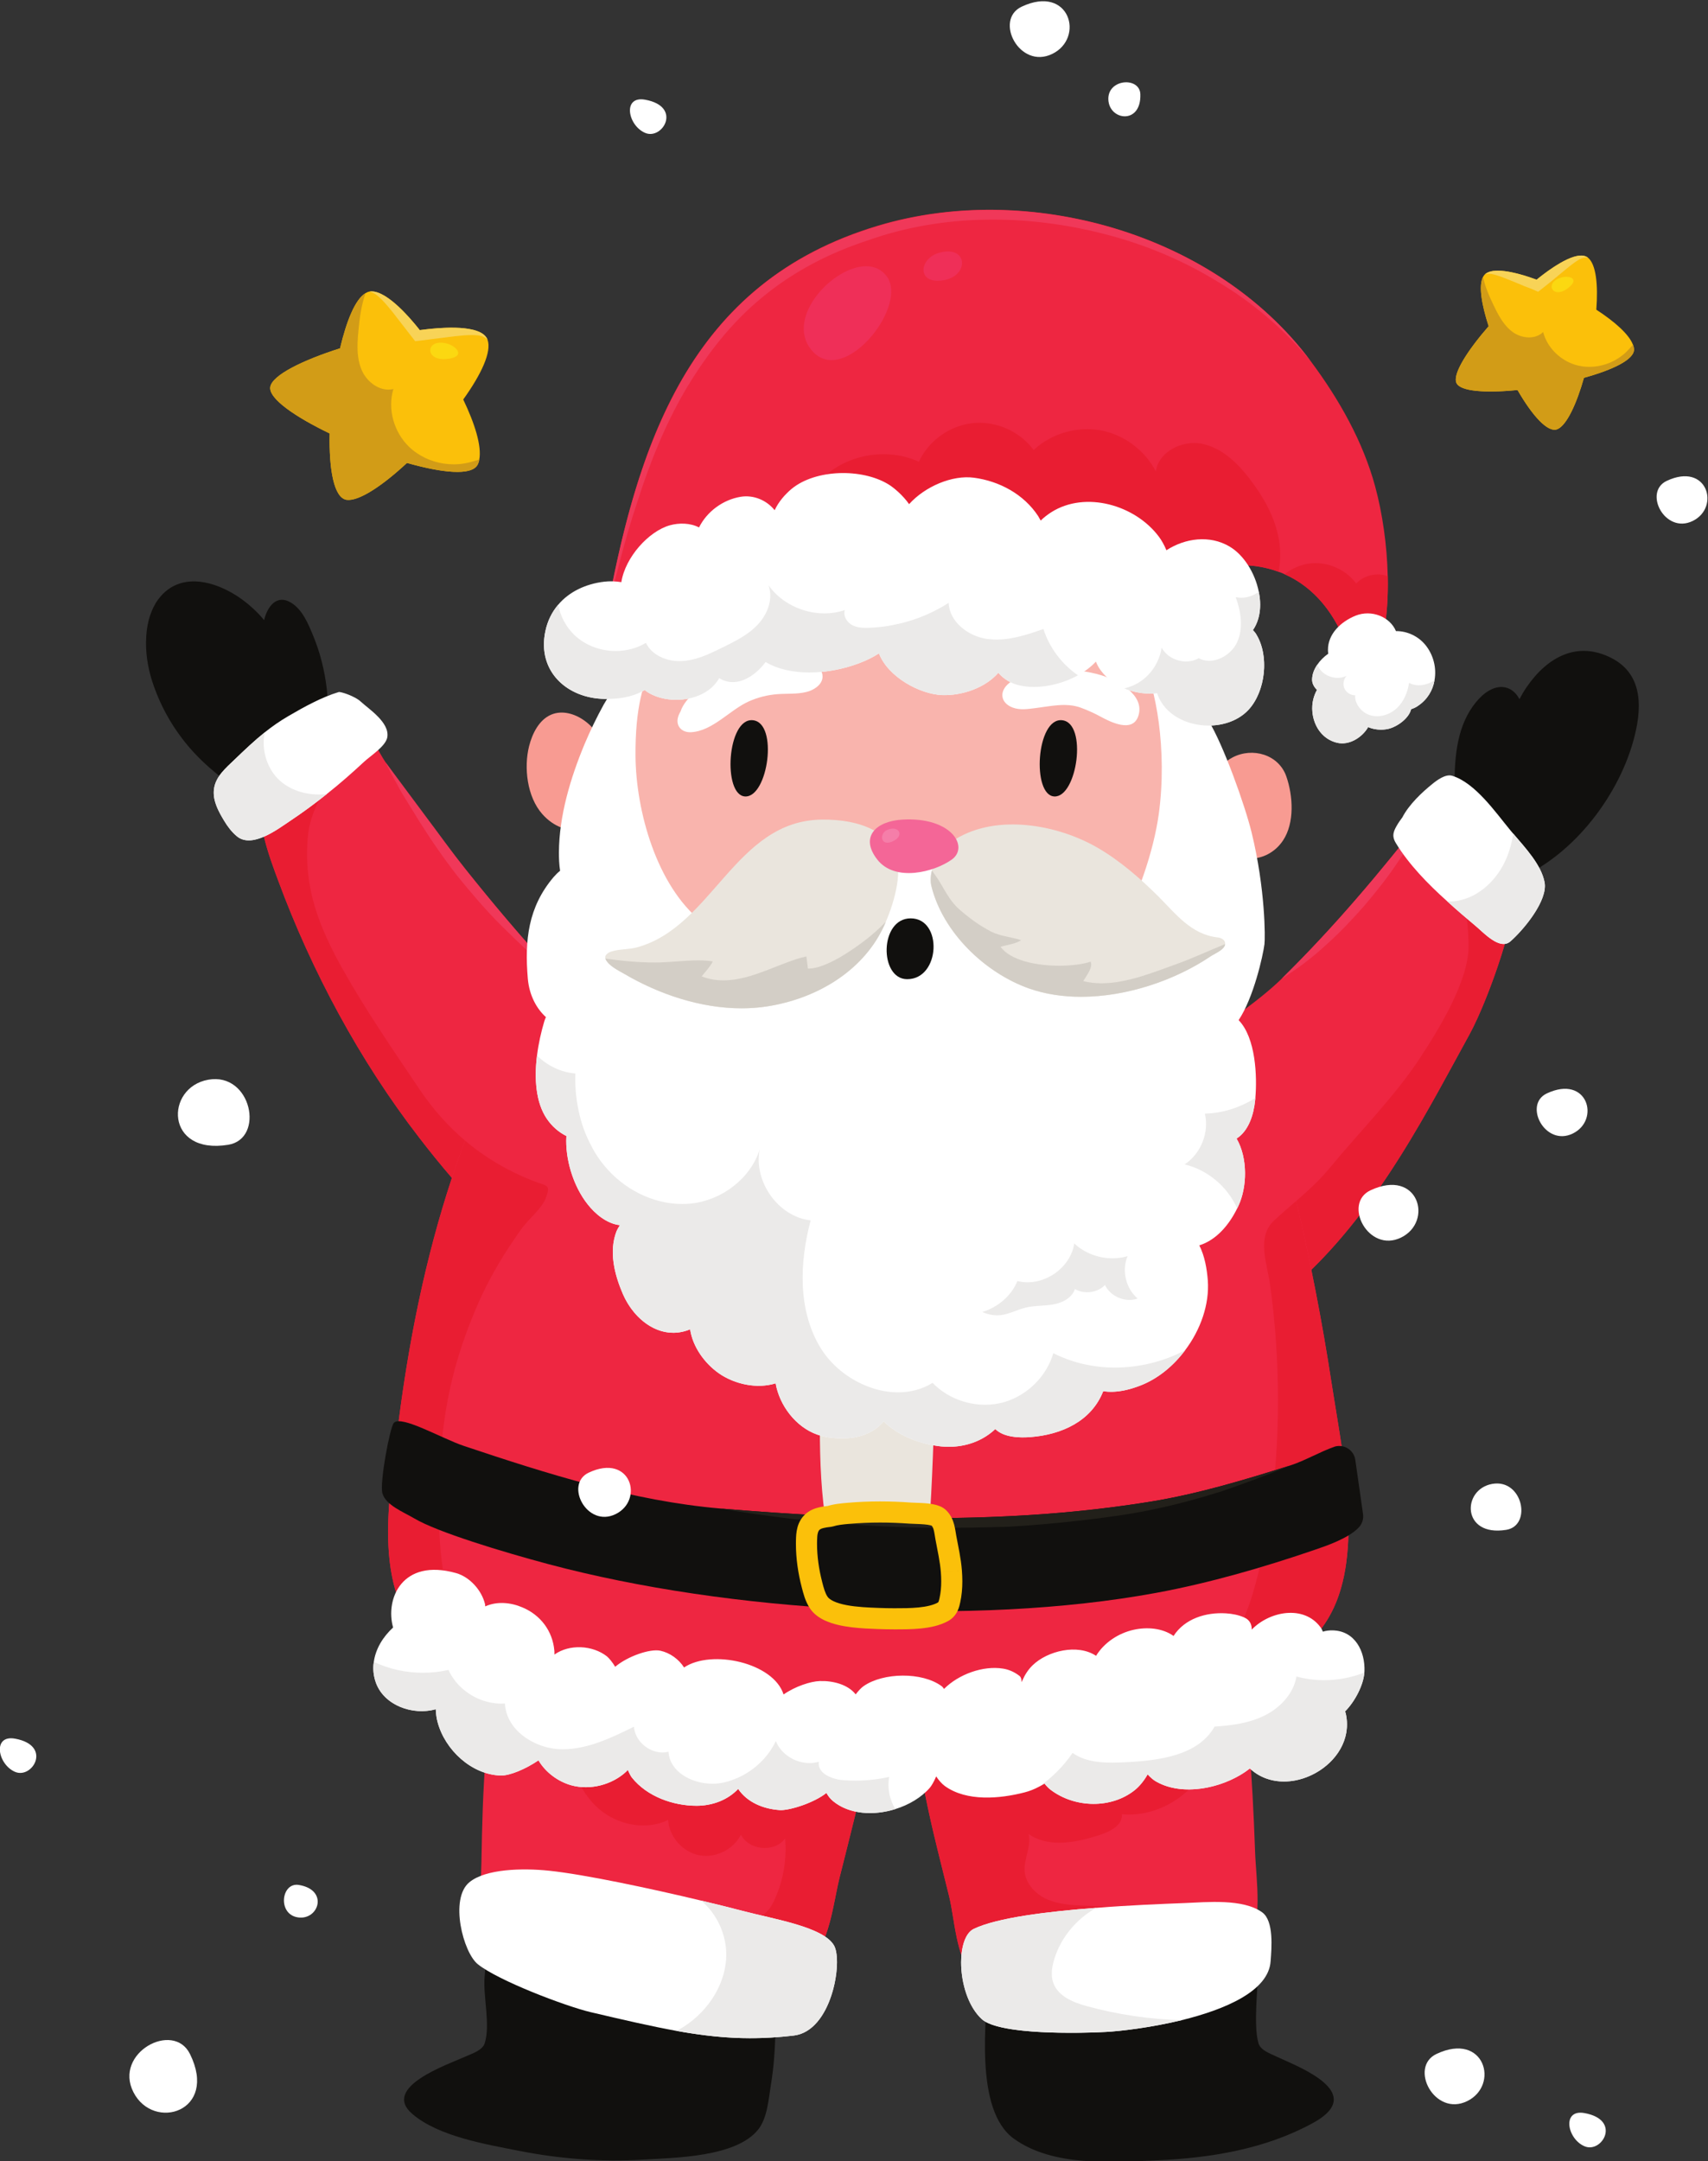
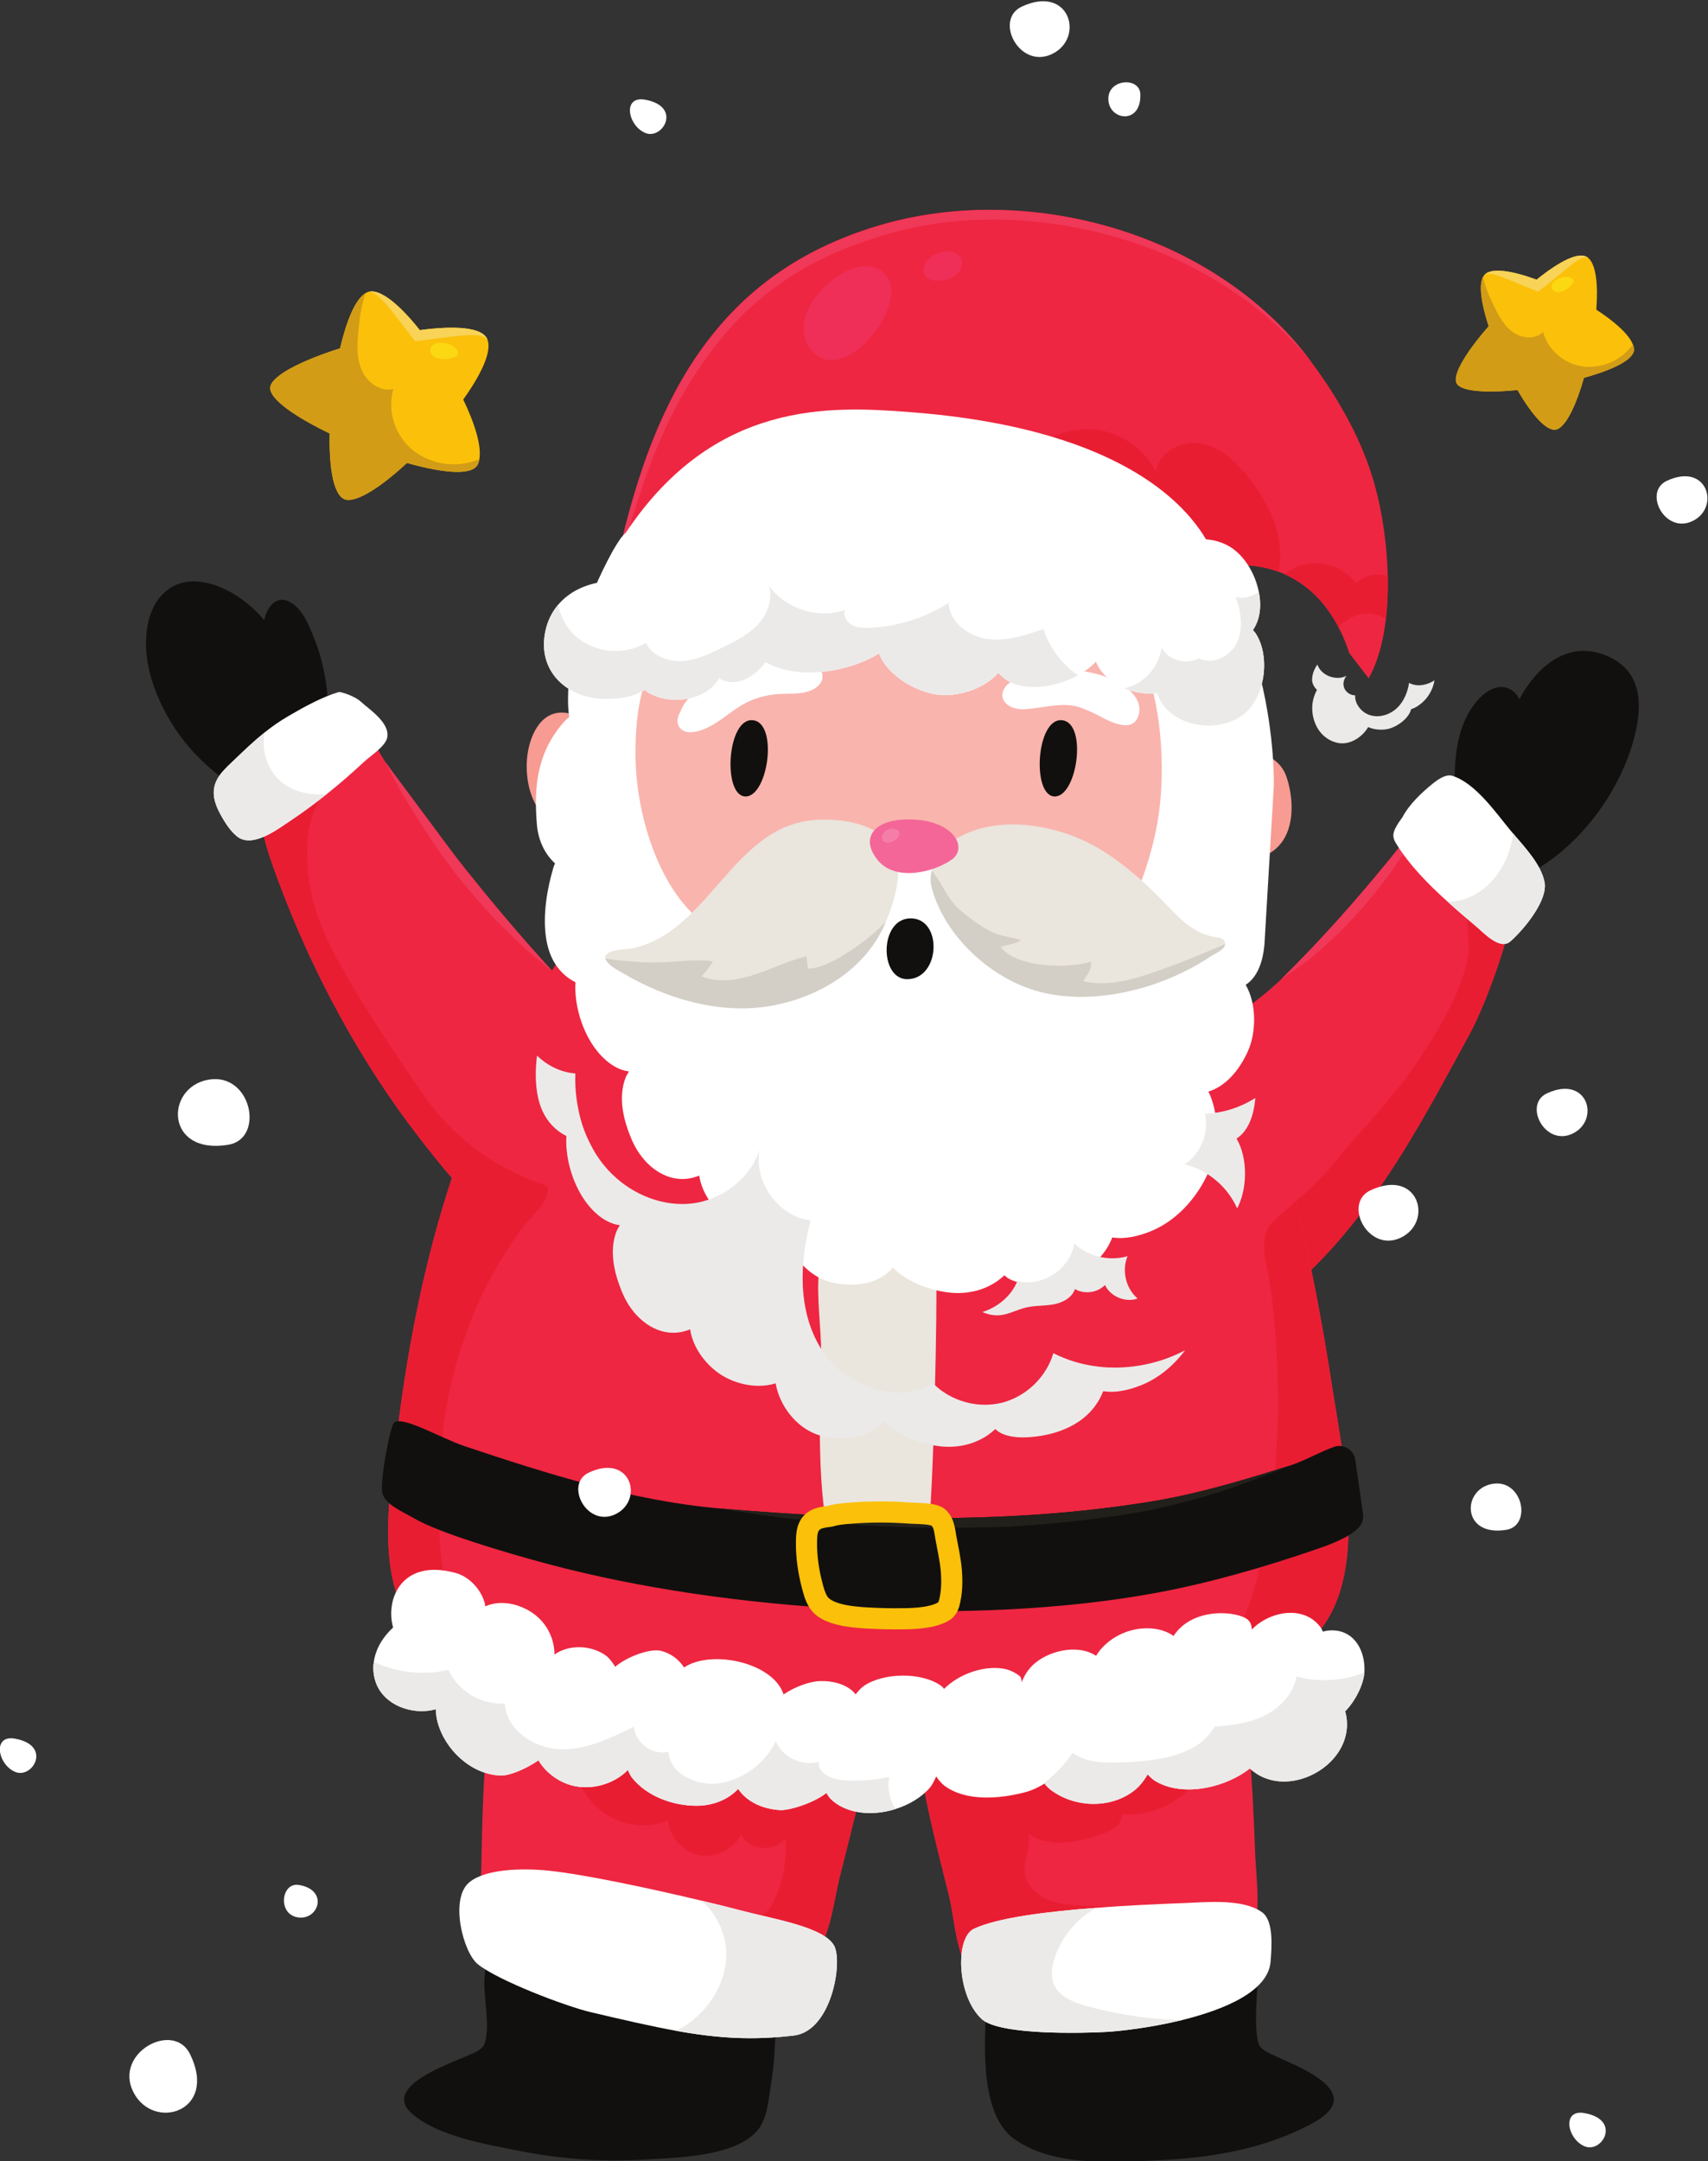
<svg xmlns="http://www.w3.org/2000/svg" version="1.1" id="svg7579" width="215.599" height="272.71" viewBox="0 0 215.599 272.71">
  <rect x="0" y="0" width="215.599" height="272.71" fill="#333333" stroke="none" />
  <defs id="defs7583" />
  <g id="g7587" transform="matrix(1.333,0,0,-1.333,-67.432,620.169)">
    <g id="g7589" transform="scale(0.1)">
      <path d="m 1129.56,3637.16 -129.622,-167.7 c -0.094,0 -5.184,4.08 -8.895,7.23 -1.48,1.2 -2.781,2.22 -3.43,2.87 -7.226,6.95 -14.175,14.18 -21.031,21.4 -11.301,11.86 -22.234,24 -32.797,36.42 -10.746,12.5 -21.125,25.29 -31.133,38.35 -56.14,72.64 -101.543,157.14 -133.414,243.3 -7.039,19.09 -27.425,70.6 -10.468,89.78 14.175,15.93 34.929,28.44 53.644,39.93 2.871,1.67 5.649,3.43 8.434,5.19 5.09,3.15 16.582,13.62 23.156,11.77 10.476,-2.97 21.406,-27.06 27.059,-35.02 22.14,-31.6 45.214,-62.64 69.113,-92.93 28.078,-35.49 57.355,-70.51 88.294,-104.05 31.69,-34.28 65.14,-66.89 101.09,-96.54" style="fill:#ee2641;fill-opacity:1;fill-rule:nonzero;stroke:none" id="path7595" />
      <path d="m 871.063,3930.68 37.64,-50.62 c 12.664,-16.78 24.832,-33.94 37.91,-50.41 26.227,-32.87 53.356,-65.03 81.857,-95.95 -8.79,6.19 -16.57,13.37 -24.8,20.17 -7.725,7.24 -15.291,14.65 -22.842,22.09 -15.066,14.92 -28.687,31.1 -42.027,47.46 -12.942,16.7 -24.977,34.11 -36.227,52.06 l -16.636,27.03 c -4.954,9.42 -10.45,18.43 -14.875,28.17" style="fill:#f03859;fill-opacity:1;fill-rule:nonzero;stroke:none" id="path7597" />
      <path d="m 933.785,3537.38 v 0 c -10.746,12.5 -21.125,25.29 -31.133,38.35 -56.14,72.64 -101.543,157.14 -133.414,243.3 -3.289,8.92 -9.488,24.91 -13.433,41.37 9.625,4.17 19,11.08 25.105,15.15 9.434,6.29 18.465,12.81 27.274,19.6 -5.575,-10.63 -9.762,-22.14 -10.871,-35.63 -3.989,-48.18 10.746,-84.68 33.445,-125.27 21.308,-37.89 47.808,-76.52 72.265,-112.84 12.79,-18.9 27.055,-35.12 43.274,-48.74 v 0 0 c -4.449,-11.67 -8.621,-23.43 -12.512,-35.29" style="fill:#e91d32;fill-opacity:1;fill-rule:nonzero;stroke:none" id="path7599" />
      <path d="m 813.117,3947.43 -79.586,-44.28 c -20.476,14.08 -39.746,29.83 -54.941,49.85 -11.488,14.91 -20.664,31.87 -26.961,49.65 -4.731,13.07 -7.598,27.43 -7.508,41.42 0.094,8.52 1.113,17.32 3.801,25.48 1.855,5.47 4.262,10.75 7.691,15.38 23.532,31.78 66.242,13.62 89.778,-8.43 3.613,-3.34 7.32,-7.04 10.562,-11.12 3.059,12.78 11.86,24.83 25.481,16.58 11.023,-6.76 16.3,-20.1 21.031,-31.41 12.973,-31.4 17.879,-69.76 10.652,-103.12" style="fill:#11100e;fill-opacity:1;fill-rule:nonzero;stroke:none" id="path7601" />
      <path d="m 872.637,3954.58 c -1.391,-8.52 -16.121,-17.79 -21.864,-23.16 -11.675,-10.84 -23.351,-21.13 -35.582,-30.76 -11.023,-8.81 -22.328,-17.14 -34.281,-25.11 -11.949,-7.97 -36.406,-26.78 -50.773,-14.73 -4.813,3.98 -8.797,9.26 -11.949,14.54 -5.375,8.89 -11.024,19.09 -9.727,29.84 1.387,12.13 11.488,20.38 19.734,28.35 9.539,9.17 18.621,17.78 28.442,25.66 6.949,5.56 14.359,10.75 22.515,15.47 14.453,8.44 31.317,17.79 47.438,22.61 1.762,0.56 15.285,-3.8 20.844,-8.99 7.695,-7.13 27.519,-19.73 25.203,-33.72" style="fill:#ffffff;fill-opacity:1;fill-rule:nonzero;stroke:none" id="path7603" />
      <path d="m 741.449,3856.89 c -4.125,0 -7.988,1.14 -11.312,3.93 -4.813,3.98 -8.797,9.26 -11.949,14.54 -4.848,8.03 -9.922,17.11 -9.915,26.7 0,1.04 0.059,2.09 0.188,3.14 1.387,12.13 11.488,20.38 19.734,28.35 9.539,9.17 18.621,17.78 28.442,25.66 -3.797,-16.86 2.5,-36.87 16.679,-47.81 9.997,-7.66 22.305,-11.1 34.86,-11.1 2.336,0 4.676,0.12 7.015,0.36 -2.324,-1.86 -4.656,-3.69 -7.007,-5.51 -8.809,-6.79 -17.84,-13.31 -27.274,-19.6 -6.105,-4.07 -15.48,-10.98 -25.105,-15.15 -4.852,-2.1 -9.762,-3.51 -14.356,-3.51" style="fill:#ebeae9;fill-opacity:1;fill-rule:nonzero;stroke:none" id="path7605" />
      <path d="m 1897.07,3672.64 c -45.68,-83.1 -97.28,-186.41 -186.22,-254.14 -8.99,-6.85 -18.35,-13.34 -28.08,-19.36 l -100.24,245.89 c -0.1,-0.37 22.04,5.47 23.25,5.93 6.67,2.41 13.06,5.56 19.36,8.62 27.61,13.16 72.73,45.03 94.5,66.43 78.85,77.36 132.12,153.43 136.76,154.08 5.1,0.74 20.48,-14.73 36.59,-32.06 18.16,-19.64 37.34,-41.69 43.46,-44.94 10.1,-5.46 -19.64,-94.69 -39.38,-130.45" style="fill:#ee2641;fill-opacity:1;fill-rule:nonzero;stroke:none" id="path7607" />
      <path d="m 1719.64,3726.01 c 24.46,24.14 47.93,49.27 70.4,75.29 11.26,12.97 22.29,26.15 33.15,39.46 l 16.24,20.02 c 5.56,6.5 10.43,13.76 16.97,19.3 -4.88,-7.09 -8.86,-14.81 -13.16,-22.39 -4.49,-7.41 -9.08,-14.76 -14.01,-21.86 -9.66,-14.37 -20.43,-27.91 -31.64,-41.08 -11.47,-12.94 -23.33,-25.57 -36.32,-37.1 -12.7,-11.79 -26.74,-22.28 -41.63,-31.64" style="fill:#f03859;fill-opacity:1;fill-rule:nonzero;stroke:none" id="path7609" />
      <path d="m 1747.64,3450.4 c -4.46,21.81 -9.25,43.48 -14.37,65.1 11.11,9.65 22.09,19.49 31.96,31.51 28.35,34.47 61.15,67.08 85.61,104.32 17.6,26.78 45.86,72.83 45.67,105.35 -0.05,8.7 -0.52,17.52 -1.62,26.22 2.93,-2.49 5.83,-4.93 8.67,-7.32 5.59,-4.63 16.78,-16.77 26.15,-16.77 0.39,0 0.78,0.02 1.16,0.07 -8.57,-29.45 -22.75,-66.22 -33.8,-86.24 -38.98,-70.92 -82.28,-156.56 -149.43,-222.24" style="fill:#e91d32;fill-opacity:1;fill-rule:nonzero;stroke:none" id="path7611" />
      <path d="m 2052.46,3950.72 c -15.38,-54.76 -59.67,-111.27 -113.77,-132.03 l -50.59,49.94 c -0.46,0.83 -1.39,3.43 -1.58,4.54 -0.74,3.24 -1.2,6.39 -1.66,9.63 -1.21,8.9 -1.48,17.89 -1.58,26.87 -0.09,27.06 2.5,56.8 20.57,78.39 3.43,4.17 7.51,8.06 12.32,10.75 12.7,7.22 23.45,1.75 28.54,-8.25 2.04,3.89 4.26,7.69 6.67,11.21 19.46,28.53 48.09,44.57 80.89,27.52 30.66,-16.03 28.35,-49.39 20.19,-78.57" style="fill:#11100e;fill-opacity:1;fill-rule:nonzero;stroke:none" id="path7613" />
      <path d="m 1936.08,3761.22 c -10.01,-8.71 -25.58,8.61 -32.52,14.36 -8.8,7.41 -18.16,15.29 -27.24,23.63 -18.53,16.58 -36.42,35.02 -48.64,55.12 -4.45,7.32 -1.95,11.86 2.13,18.62 0.46,0.84 2.04,2.97 3.98,5.66 6.48,12.51 18.99,24.08 28.54,31.77 4.35,3.52 12.41,9.55 18.62,7.69 21.86,-6.67 41.23,-34.74 54.85,-51.23 0.93,-1.21 1.95,-2.32 3.06,-3.61 11.21,-13.25 26.49,-29.28 29.65,-46.05 3.24,-17.42 -20.2,-45.31 -32.43,-55.96" style="fill:#ffffff;fill-opacity:1;fill-rule:nonzero;stroke:none" id="path7615" />
      <path d="m 1929.71,3758.81 c -9.37,0 -20.56,12.14 -26.15,16.77 -8.8,7.41 -18.16,15.29 -27.24,23.63 0.98,-0.09 1.95,-0.13 2.93,-0.13 2.17,0 4.34,0.2 6.52,0.58 21.31,3.62 38.54,20.76 46.78,40.68 3.06,7.32 5.1,15.01 6.31,22.89 11.21,-13.25 26.49,-29.28 29.65,-46.05 0.21,-1.12 0.3,-2.29 0.3,-3.49 -0.04,-17.46 -21.29,-42.5 -32.73,-52.47 -1.95,-1.7 -4.11,-2.41 -6.37,-2.41" style="fill:#ebeae9;fill-opacity:1;fill-rule:nonzero;stroke:none" id="path7617" />
      <path d="m 1076.88,3942.06 c -1.33,21.01 -28.61,42.42 -48.94,33.91 -11.73,-4.91 -18.1,-18.21 -21.03,-29.81 -5.14,-20.39 -1.94,-48.06 12.45,-64.33 21.54,-24.39 55.45,-18.81 67.57,10.89" style="fill:#f89b92;fill-opacity:1;fill-rule:nonzero;stroke:none" id="path7619" />
      <path d="m 1649.61,3907.65 c -1.63,0.82 2.66,7.38 3.14,8.18 4.7,7.88 12.23,15.37 20.38,19.62 18.83,9.83 43.61,2.76 50.84,-18.05 6.31,-18.16 8,-43.81 -3.11,-60.55 -15.34,-23.12 -48.41,-23.18 -63.08,0.36" style="fill:#f89b92;fill-opacity:1;fill-rule:nonzero;stroke:none" id="path7621" />
      <path d="m 1801.92,4010.26 c 0,0 0,0 -18.34,23.91 -12.33,37.79 -34.01,62.63 -61.24,74.67 -1.86,0.93 -3.8,1.67 -5.75,2.32 -27.7,10.28 -60.59,8.05 -94.97,-6.67 -18.06,-7.78 -40.21,-17.7 -53.83,-32.62 l -321.68,-4.53 -167.14,-2.41 c 29.92,165.47 78.47,320.2 258.49,373.93 141.95,42.44 319.09,-6.67 409.52,-128.23 27.42,-36.78 49.66,-76.62 61.05,-118.49 6.95,-25.58 11.31,-55.78 11.96,-85.15 0.83,-36.69 -4.27,-72.27 -18.07,-96.73" style="fill:#ee2641;fill-opacity:1;fill-rule:nonzero;stroke:none" id="path7623" />
      <path d="m 1078.97,4064.93 c 14.1,76.57 31.74,154.03 69.7,222.74 18.94,34.12 43.41,65.42 73.46,90.47 29.94,25.19 65.1,43.72 102.09,56.11 74.04,25.54 155.78,24.92 230.8,3.71 74.94,-21.23 145.01,-64.39 191.96,-127.33 -25.18,29.97 -54.93,55.58 -88.18,75.22 -32.87,20.18 -68.75,35.14 -105.88,44.72 -73.99,19.26 -153.74,19.79 -225.47,-5.78 -36.12,-11.77 -70.3,-29.45 -99.5,-53.61 -29.42,-23.97 -52.99,-54.4 -72.6,-87.24 -19.46,-33.04 -33.97,-69.14 -45.78,-106.1 -12.43,-36.85 -21.4,-74.88 -30.6,-112.91" style="fill:#f03859;fill-opacity:1;fill-rule:nonzero;stroke:none" id="path7625" />
      <path d="m 1716.59,4111.16 v 0 c -9.07,3.37 -18.71,5.39 -28.76,6.08 -4.82,7.55 -10.9,13.86 -17.66,17.82 -8.04,4.76 -16.88,6.9 -25.76,6.9 -11.87,0 -23.82,-3.84 -34,-10.42 -2.04,4.91 -4.54,9.36 -7.04,12.69 -15.02,20.26 -41.27,33.09 -66.72,33.09 -12.39,0 -24.58,-3.04 -35.19,-9.74 -3.44,-2.22 -7.05,-4.91 -10.11,-7.96 -0.83,1.57 -1.66,3.05 -2.4,4.26 -13.53,20.66 -36.79,33.16 -60.88,36.32 -2.08,0.27 -4.22,0.41 -6.39,0.41 -19.14,0 -41.3,-10.29 -54.94,-25.43 -5.84,8.34 -14.55,15.75 -19.83,18.9 -11.53,6.96 -27.03,10.54 -42.62,10.54 -5.23,0 -10.46,-0.41 -15.57,-1.22 14.9,12.44 34.37,19.07 53.78,19.07 11.51,0 23.01,-2.33 33.51,-7.17 9.17,20.01 29.37,34.37 51.14,36.59 2.02,0.21 4.06,0.31 6.09,0.31 19.9,0 39.68,-9.73 51.44,-25.79 13.6,12.68 32.17,19.77 50.77,19.77 4.09,0 8.19,-0.35 12.24,-1.05 22.33,-3.99 42.43,-18.9 52.72,-39.09 2.16,16.44 19.55,26.99 36.33,26.99 2.59,0 5.17,-0.26 7.67,-0.78 18.81,-3.89 33.55,-18.34 45.22,-33.63 12.13,-15.85 22.32,-33.63 26.59,-53.18 2.41,-11.21 2.68,-23.07 0.37,-34.28" style="fill:#e91d32;fill-opacity:1;fill-rule:nonzero;stroke:none" id="path7627" />
      <path d="m 1773.18,4059.05 c -12.61,24.06 -30.12,40.63 -50.84,49.79 6.48,5.19 14.26,8.71 22.51,10.01 2.22,0.34 4.46,0.5 6.7,0.5 14.93,0 29.74,-7.31 38.6,-19.31 5.14,5.59 12.79,8.63 20.39,8.63 3.22,0 6.44,-0.55 9.45,-1.68 0.06,-2.58 0.09,-5.15 0.08,-7.72 0,-11.2 -0.58,-22.23 -1.82,-32.8 -4.93,3.37 -11.01,5.31 -17.34,5.31 -3.81,0 -7.71,-0.71 -11.5,-2.22 -6.09,-2.51 -11.75,-6.08 -16.23,-10.51" style="fill:#e91d32;fill-opacity:1;fill-rule:nonzero;stroke:none" id="path7629" />
      <path d="m 1769.12,3131.01 c -19.27,-42.06 -63.74,-70.05 -124.8,-88.58 -82.46,-25.2 -194.93,-33.17 -315.93,-35.48 -57.82,-1.11 -263.88,22.98 -362.644,56.89 -19.266,6.58 -34.461,13.52 -43.637,20.75 -65.687,51.42 -48.918,138.79 -40.117,211.43 10.004,82.09 25.946,163.34 51.793,241.36 3.891,11.86 8.063,23.62 12.512,35.29 12.226,32.62 26.398,64.68 42.711,95.8 11.862,22.52 25.012,44.29 39.462,65.23 6.3,9.27 12.88,18.44 19.65,27.43 7.59,10.09 23.99,22.32 29.37,33.16 l 553.03,-11.3 c 0.37,2.22 28.07,-36.41 30.76,-41.32 16.49,-30.67 26.87,-64.02 36.96,-97.19 13.16,-43.46 24.74,-86.17 35.03,-128.97 13.43,-56.7 24.55,-113.68 33.63,-172.98 9.45,-61.52 29.37,-152.32 2.22,-211.52" style="fill:#ee2641;fill-opacity:1;fill-rule:nonzero;stroke:none" id="path7631" />
      <path d="m 1691.2,3109.79 c 0.09,4.72 -1.76,9.16 -7.11,11.48 3.09,7.46 5.88,15.11 8.23,23.08 2.33,7.93 4.47,16.01 6.44,24.23 17.86,5.31 35.51,11.02 52.71,16.93 7.38,2.53 20.76,7.02 31.25,13.35 -0.69,-24.63 -4.5,-48.02 -13.6,-67.85 -3.27,-7.15 -7.27,-13.88 -11.96,-20.24 -0.28,0.46 -0.58,0.91 -0.92,1.34 -7.04,9.49 -17.4,13.53 -28.23,13.53 -13.37,0 -27.44,-6.17 -36.81,-15.85 m 22.08,150.87 c 5.11,59.5 2.97,120.75 -4.75,175.82 -2.97,20.57 -12.79,44.84 3.7,60.41 6.95,6.48 13.99,12.5 21.04,18.62 13.43,-56.7 24.55,-113.68 33.63,-172.98 2.72,-17.74 6.32,-37.92 9.41,-59.07 -0.75,0.11 -1.51,0.17 -2.27,0.17 -1.31,0 -2.62,-0.17 -3.9,-0.5 -14.6,-5.06 -28.72,-13.61 -42.98,-18.11 -4.61,-1.46 -9.24,-2.92 -13.88,-4.36" style="fill:#e91d32;fill-opacity:1;fill-rule:nonzero;stroke:none" id="path7633" />
      <path d="m 880.832,3145.21 c -5.492,18.02 -7.453,37.32 -7.453,57.05 0.004,8.99 0.41,18.07 1.082,27.15 6.766,-5.98 17.004,-10.37 23.879,-14.47 5.492,-3.27 13.644,-6.94 23.465,-10.78 0.55,-12.92 1.672,-25.71 3.574,-38.32 -2.84,0.36 -5.543,0.53 -8.117,0.53 -18.793,0 -30.567,-9.15 -36.43,-21.16 m 43.852,146.9 c -15.485,6.97 -32.481,14.95 -41.141,14.95 -0.059,0 -0.113,0 -0.168,0 10.07,78.33 25.719,155.8 50.41,230.32 3.891,11.86 8.063,23.62 12.512,35.29 18.621,-15.84 39.746,-28.35 64.013,-37.98 13.71,-5.47 17.61,-2.97 12.14,-16.96 -3.52,-9.08 -16.21,-19.74 -22.05,-27.61 -3.146,-4.35 -6.298,-8.8 -9.357,-13.43 -12.23,-18.07 -23.438,-37.89 -32.059,-57.44 -19.226,-43.78 -29.578,-82.92 -34.3,-127.14" style="fill:#e91d32;fill-opacity:1;fill-rule:nonzero;stroke:none" id="path7635" />
      <path d="m 1281.2,3447.78 c -2.12,-25.23 2.52,-54.84 2.17,-75.93 -0.99,-60.23 -4.73,-129.57 10.27,-188.67 4.86,-19.13 83.94,-21.98 88.81,-2.45 6.43,25.84 10.17,190.87 10.17,247.3 0,22.02 8.68,62.36 -1.39,82.94 -7.54,15.41 -88.87,21.83 -95.14,12.23 -9.03,-13.84 -12.77,-50.2 -14.89,-75.42" style="fill:#eae5dd;fill-opacity:1;fill-rule:nonzero;stroke:none" id="path7637" />
-       <path d="m 1703.25,3758.62 c -1.39,-10.93 -10.29,-50.68 -24.46,-71.89 16.3,-16.77 17.6,-53.37 15.84,-73.66 l -0.19,-2.13 c -1.38,-13.53 -6.02,-28.91 -17.6,-36.32 10.56,-18.16 10.19,-45.49 1.76,-63.65 l -1.2,-2.5 c -7.41,-15.1 -19.37,-29.84 -35.86,-34.93 5.19,-10.19 7.23,-22.43 8.06,-33.17 1.67,-22.61 -6.85,-46.79 -21.49,-66.15 -11.03,-14.83 -25.67,-26.78 -41.79,-33.17 -11.3,-4.45 -24,-7.51 -35.76,-5.56 -11.12,-28.35 -39.19,-41.14 -68.84,-43.46 -10.56,-0.83 -25.29,-0.36 -33.35,7.6 -14.74,-13.9 -35.02,-18.9 -54.76,-16.02 -19.83,2.87 -37.8,10.65 -50.96,23.25 -8.34,-9.73 -20.94,-15.84 -38.17,-16.03 -8.53,-0.09 -16.95,0.84 -24.92,3.62 -20.02,7.13 -35.58,27.42 -39.2,48.45 -17.78,-5.56 -39.19,-0.74 -53.82,9.54 -13.44,9.46 -24.74,25.02 -27.15,41.6 -26.96,-11.21 -52.72,7.97 -63.74,33.55 -7.88,18.33 -13.44,40.02 -5.93,59.38 0.46,1.11 1.57,3.15 3.15,5.65 -12.33,1.4 -23.26,10.47 -30.58,19.83 -13.71,17.33 -21.4,43.08 -20.1,64.58 -7.23,3.61 -13.62,9.08 -18.62,16.49 -10.48,15.56 -11.86,38.17 -9.18,59.66 1.39,11.4 3.99,22.61 6.86,32.25 0.37,1.2 0.92,2.69 1.57,4.17 -8.62,7.78 -15.75,20.29 -17.14,36.5 -3.06,36.23 0.28,67.64 24.46,96.08 1.85,2.13 3.89,4.17 6.12,5.93 -0.93,5.93 -1.12,11.95 -1.12,17.42 0.19,34.75 11.03,70.69 24.28,102.47 5.37,12.79 11.4,25.2 18.07,37.34 2.31,4.08 4.82,8.06 7.5,11.95 1.02,1.39 3.89,4.54 4.82,5.28 l 0.18,0.28 0.1,0.09 c 83.85,125.36 193.91,119.43 267.02,113.96 271.37,-20.1 293.23,-146.85 293.23,-146.85 13.99,-22.51 34.47,-80.14 40.68,-105.43 13.24,-54.02 12.97,-100.53 12.23,-106" style="fill:#ffffff;fill-opacity:1;fill-rule:nonzero;stroke:none" id="path7639" />
+       <path d="m 1703.25,3758.62 l -0.19,-2.13 c -1.38,-13.53 -6.02,-28.91 -17.6,-36.32 10.56,-18.16 10.19,-45.49 1.76,-63.65 l -1.2,-2.5 c -7.41,-15.1 -19.37,-29.84 -35.86,-34.93 5.19,-10.19 7.23,-22.43 8.06,-33.17 1.67,-22.61 -6.85,-46.79 -21.49,-66.15 -11.03,-14.83 -25.67,-26.78 -41.79,-33.17 -11.3,-4.45 -24,-7.51 -35.76,-5.56 -11.12,-28.35 -39.19,-41.14 -68.84,-43.46 -10.56,-0.83 -25.29,-0.36 -33.35,7.6 -14.74,-13.9 -35.02,-18.9 -54.76,-16.02 -19.83,2.87 -37.8,10.65 -50.96,23.25 -8.34,-9.73 -20.94,-15.84 -38.17,-16.03 -8.53,-0.09 -16.95,0.84 -24.92,3.62 -20.02,7.13 -35.58,27.42 -39.2,48.45 -17.78,-5.56 -39.19,-0.74 -53.82,9.54 -13.44,9.46 -24.74,25.02 -27.15,41.6 -26.96,-11.21 -52.72,7.97 -63.74,33.55 -7.88,18.33 -13.44,40.02 -5.93,59.38 0.46,1.11 1.57,3.15 3.15,5.65 -12.33,1.4 -23.26,10.47 -30.58,19.83 -13.71,17.33 -21.4,43.08 -20.1,64.58 -7.23,3.61 -13.62,9.08 -18.62,16.49 -10.48,15.56 -11.86,38.17 -9.18,59.66 1.39,11.4 3.99,22.61 6.86,32.25 0.37,1.2 0.92,2.69 1.57,4.17 -8.62,7.78 -15.75,20.29 -17.14,36.5 -3.06,36.23 0.28,67.64 24.46,96.08 1.85,2.13 3.89,4.17 6.12,5.93 -0.93,5.93 -1.12,11.95 -1.12,17.42 0.19,34.75 11.03,70.69 24.28,102.47 5.37,12.79 11.4,25.2 18.07,37.34 2.31,4.08 4.82,8.06 7.5,11.95 1.02,1.39 3.89,4.54 4.82,5.28 l 0.18,0.28 0.1,0.09 c 83.85,125.36 193.91,119.43 267.02,113.96 271.37,-20.1 293.23,-146.85 293.23,-146.85 13.99,-22.51 34.47,-80.14 40.68,-105.43 13.24,-54.02 12.97,-100.53 12.23,-106" style="fill:#ffffff;fill-opacity:1;fill-rule:nonzero;stroke:none" id="path7639" />
      <path d="m 1353.4,4074.7 c -14.35,-0.15 -30.37,0.13 -46.94,0.41 -59.68,1.03 -126.51,2.05 -148.51,-17.02 -19.92,-17.29 -50.88,-31.11 -50.29,-121.02 0.34,-52.06 19.84,-122.91 62.55,-157.11 47.45,-38 106.31,-8.7 143.33,30.44 10.15,10.73 35.79,50.04 35.79,50.04 l 43.63,-4.42 c 0,0 23.18,-48.16 30.69,-61.97 23.27,-42.71 108.98,-71.76 139.79,-24.16 19.19,29.65 34.99,77.27 39.74,111.92 8.27,60.41 -2.86,121.64 -16.1,145.12 -29.29,51.95 -133.25,47.1 -181.64,47.69 -17.35,0.22 -34.7,0.26 -52.04,0.08" style="fill:#f9b4ad;fill-opacity:1;fill-rule:nonzero;stroke:none" id="path7641" />
      <path d="m 1160.1,3988.33 -4.32,-2.88 c -3.47,-3.21 -6.36,-7.01 -7.76,-11.59 -2.63,-8.62 3.48,-15.05 12.2,-14.58 20.62,1.12 36.75,21.2 54.89,29.25 8.59,3.82 17.84,6.12 27.22,6.8 9.03,0.66 18.41,-0.15 27.27,2.08 7.96,2.02 17.41,8.33 14.71,17.84 -3.52,12.44 -21.74,15.31 -32.36,15.88 -29,1.52 -59.78,-9.4 -81.87,-28.19 -7.32,-6.22 -24.6,-20.99 -19.45,-32.93 l 9.47,18.32" style="fill:#ffffff;fill-opacity:1;fill-rule:nonzero;stroke:none" id="path7643" />
      <path d="m 1490.06,4016.3 1.14,0.34 2.13,0.44 c 2.5,0.44 5.04,0.65 7.57,0.87 7.7,0.66 15.48,0.56 23.19,-0.06 4.67,-0.38 9.3,-1.09 13.89,-2 3.66,-0.73 7.26,-1.61 10.82,-2.71 14.91,-4.59 41.62,-18.3 35.01,-38.51 -5.44,-16.61 -26.94,-5.43 -36.31,-0.34 -2.61,1.42 -5.24,2.74 -7.95,3.96 -3.43,1.55 -6.88,3.04 -10.43,4.3 -13.83,4.93 -28.43,1.27 -42.47,-0.44 -7.46,-0.9 -14.65,-2.22 -21.9,0.5 -11.51,4.34 -13.15,15.48 -2.94,23.4 11.42,8.85 27.09,12.13 41.24,12.02 12.45,-0.11 26.18,-1.47 37.84,-6.21 l -50.83,4.44" style="fill:#ffffff;fill-opacity:1;fill-rule:nonzero;stroke:none" id="path7645" />
      <path d="m 1218.94,3970.62 c -24.67,2.79 -28.96,-71.37 -7.39,-72.15 21.59,-0.79 31.57,69.42 7.39,72.15" style="fill:#11100e;fill-opacity:1;fill-rule:nonzero;stroke:none" id="path7647" />
      <path d="m 1511.73,3970.62 c -24.67,2.79 -28.96,-71.37 -7.38,-72.15 21.58,-0.79 31.55,69.42 7.38,72.15" style="fill:#11100e;fill-opacity:1;fill-rule:nonzero;stroke:none" id="path7649" />
      <path d="m 1688.24,3980.61 c -22.52,-24.46 -73.94,-18.62 -86.17,14.18 l -0.46,1.39 c -10.38,-1.11 -21.31,0.46 -31.04,4.54 -10.19,4.35 -19.18,11.3 -24.64,20.57 -0.65,1.2 -1.49,2.87 -2.32,4.82 -4.63,-5.01 -10.47,-9.36 -16.95,-12.98 -16.59,-9.17 -37.53,-13.25 -54.48,-9.72 -8.53,1.75 -15.75,6.02 -20.94,12.13 -12.6,-14.45 -34.37,-21.68 -53,-21.12 -21.4,0.74 -51.51,17.23 -60.04,39.47 -2.59,-1.67 -5.46,-3.25 -8.34,-4.73 -26.96,-13.52 -70.78,-20.1 -99.04,-3.43 -8.43,-11.58 -22.51,-21.4 -35.85,-18.53 -2.78,0.56 -5.56,1.67 -8.06,3.25 -1.3,-2.32 -2.88,-4.45 -4.64,-6.4 -14.64,-16.03 -44.56,-18.34 -62.72,-7.13 -1.11,0.65 -2.13,1.48 -3.15,2.31 -11.4,-6.76 -24.65,-8.61 -37.89,-8.43 -35.68,0.47 -64.12,26.22 -56.24,63.93 2.03,9.91 6.3,18.35 12.14,25.2 10.46,12.42 26.22,19.83 43.82,21.87 4.81,0.56 10.47,0.46 16.02,-0.46 3.71,23.71 26.04,48.27 45.96,53.83 8.71,2.4 19.27,2.31 27.61,-2.04 7.5,15.1 22.7,26.22 39.29,29 12.31,2.04 24.64,-3.15 32.33,-12.69 3.61,7.87 9.63,14.82 16.03,20.19 22.7,18.72 66.43,19.55 91.44,4.45 5.28,-3.15 13.99,-10.56 19.83,-18.9 15.2,16.86 40.95,27.7 61.33,25.02 24.09,-3.16 47.35,-15.66 60.88,-36.32 0.74,-1.21 1.57,-2.69 2.4,-4.26 3.06,3.05 6.67,5.74 10.11,7.96 32.42,20.48 79.58,6.76 101.91,-23.35 2.5,-3.33 5,-7.78 7.04,-12.69 17.79,11.49 40.95,14.64 59.76,3.52 13.43,-7.88 24.18,-25.01 27.7,-42.8 2.69,-12.97 1.39,-26.22 -5.55,-36.32 1.2,-1.3 2.31,-2.51 3.05,-3.8 12.69,-20.39 8.89,-54.11 -7.13,-71.53" style="fill:#ffffff;fill-opacity:1;fill-rule:nonzero;stroke:none" id="path7651" />
      <path d="m 967.957,2812.37 c 1.234,3.24 -0.812,-6.87 -1.23,-10.29 -0.875,-7.21 -1.465,-14.46 -2.012,-21.7 -1.379,-18.15 5.629,-44.74 0.176,-62.09 -2.145,-6.8 -11.868,-9.79 -17.633,-12.39 -17.844,-8.03 -80.485,-29.31 -50.973,-54.58 24.891,-21.36 69.613,-28.72 100.922,-34.92 38.643,-7.64 78.243,-10.72 117.593,-8.35 30.48,1.83 88.19,2.31 109.04,28.49 8.68,10.89 9.81,28.78 11.96,41.83 5.76,34.77 4.7,68.79 2.85,103.66 l -270.693,30.34" style="fill:#11100e;fill-opacity:1;fill-rule:nonzero;stroke:none" id="path7653" />
      <path d="m 1348.95,3092.1 c -5.93,-36.88 -13.25,-72.45 -21.12,-107.02 -8.62,-37.71 -17.88,-74.21 -26.87,-109.79 -6.12,-24.18 -9.36,-64.11 -29.93,-81.25 -23.9,-20.01 -93.94,-12.6 -122.48,-11.77 -13.25,0.47 -26.22,1.21 -39.01,2.6 -32.52,3.33 -63.83,10.28 -95.98,22.88 -16.494,6.58 -38.638,14.08 -47.072,31.87 -7.133,15.1 -5.004,34.38 -4.722,50.5 0.554,33.08 1.39,66.99 4.168,101.64 1.949,24.73 3.242,50.12 4.355,75.97 0.277,7.5 -2.312,26.77 1.207,33.35 l 377.454,-8.98" style="fill:#ee2641;fill-opacity:1;fill-rule:nonzero;stroke:none" id="path7655" />
      <path d="m 1287.27,2819.13 c -13.54,9.11 -38.17,14.82 -59.97,19.92 0.06,0.04 0.12,0.08 0.19,0.11 5.93,3.43 9.63,9.82 12.41,16.21 7.88,17.7 11.12,37.34 9.45,56.61 -4.49,-6.03 -11.88,-8.92 -19.33,-8.92 -9.15,0 -18.41,4.36 -22.54,12.63 -6.05,-12.18 -19.56,-20.11 -33.11,-20.12 -2.22,0 -4.45,0.22 -6.64,0.66 -15.57,3.15 -28.17,17.51 -29.19,33.36 -7.35,-3.56 -15.41,-5.22 -23.54,-5.22 -14.49,0 -29.2,5.28 -40.48,14.48 -7.44,6.05 -13.48,13.54 -18.1,21.89 1.37,-0.1 2.76,-0.15 4.14,-0.15 14.09,0 28.43,5.42 38.61,15.04 l 1.2,1.39 c 1.48,-3.42 2.97,-6.2 3.89,-7.32 14.27,-17.88 38.82,-26.68 61.34,-26.68 14.82,0.09 29.18,5.28 39.28,15.94 8.62,-12.79 24,-19 39.28,-20.01 0.37,-0.03 0.76,-0.04 1.18,-0.04 9.25,0 31.06,6.77 43.11,16.25 1.58,-2.87 3.62,-5.47 6.12,-7.6 6.27,-5.22 13.81,-8.52 21.93,-10.17 -5.16,-21.04 -10.39,-41.72 -15.54,-62.1 -3.95,-15.61 -6.7,-37.79 -13.69,-56.16" style="fill:#e91d32;fill-opacity:1;fill-rule:nonzero;stroke:none" id="path7657" />
      <path d="m 1257.41,2725.48 c -39.46,-4.63 -71.61,-2.6 -110.99,4.44 -23.53,4.27 -49.66,10.29 -81.54,17.79 -23.62,5.66 -86.993,29.65 -106.544,45.31 -13.895,11.12 -26.957,61.89 -8.063,77.55 15.383,12.79 50.497,13.62 75.887,10.93 32.89,-3.43 95.8,-16.77 143.7,-28.26 15.01,-3.52 28.44,-6.94 39.1,-9.72 29.83,-7.88 77.08,-15.2 86.81,-32.99 8.34,-15.38 -2.32,-80.88 -38.36,-85.05" style="fill:#ffffff;fill-opacity:1;fill-rule:nonzero;stroke:none" id="path7659" />
      <path d="m 1216.54,2722.99 c -22.95,0 -45.07,2.45 -70.12,6.93 l 2.04,1.02 c 25.2,13.99 44.19,40.49 45.12,69.31 0.65,20.01 -8.62,40.3 -23.72,52.99 15.01,-3.52 28.44,-6.94 39.1,-9.72 29.83,-7.88 77.08,-15.2 86.81,-32.99 1.77,-3.26 2.68,-8.77 2.68,-15.47 0,-24.92 -12.63,-66.3 -41.04,-69.58 -14.36,-1.69 -27.75,-2.49 -40.87,-2.49" style="fill:#ebeae9;fill-opacity:1;fill-rule:nonzero;stroke:none" id="path7661" />
      <path d="m 1694.69,2812.37 c -1.16,3.24 1.67,-26.42 2.05,-29.84 0.82,-7.22 -4.28,-46.89 0.81,-64.24 2,-6.8 11.09,-9.79 16.46,-12.39 16.67,-8.03 75.18,-29.31 47.62,-54.58 -3.8,-3.49 -8.09,-6.19 -12.56,-8.64 -45.02,-24.67 -97.02,-33.13 -147.75,-35.31 -43.14,-1.84 -98.05,-6.13 -135.09,20.28 -38.2,27.23 -26.39,113.98 -24.38,154.38 l 252.84,30.34" style="fill:#11100e;fill-opacity:1;fill-rule:nonzero;stroke:none" id="path7663" />
      <path d="m 1686.48,2807.01 c -8.71,-13.9 -30.12,-22.42 -56.15,-27.61 -41.07,-8.26 -93.77,-8.24 -126.26,-8.21 -5.77,0 -10.9,0.01 -15.22,-0.04 -18.99,-0.18 -48.18,-3.52 -62.44,12.14 -15.2,16.68 -16.59,52.81 -21.68,73.66 -12.23,50.12 -29,109.88 -32.06,165.47 -0.83,16.4 -0.55,32.43 1.39,47.72 l 303.9,40.39 c 8.7,-69.76 13.98,-140.08 16.39,-210.31 0.93,-27.89 8.06,-67.92 -7.87,-93.21" style="fill:#ee2641;fill-opacity:1;fill-rule:nonzero;stroke:none" id="path7665" />
      <path d="m 1416.32,2801.64 c -6.21,17.81 -7.96,40.45 -11.59,55.31 -7.39,30.26 -16.43,64.04 -23.1,98.29 1.71,1.54 3.3,3.15 4.75,4.83 1.58,1.85 3.99,5.93 6.02,10.75 2.42,-3.71 5.29,-6.95 8.16,-9.08 11.15,-8.07 25.43,-10.94 39.86,-10.94 12.43,0 24.98,2.13 35.74,4.91 4.73,1.21 9.36,3.06 13.81,5.47 v 0 0 c 1.66,0.93 3.33,1.85 5,2.87 1.85,-2.41 3.7,-4.26 5.47,-5.65 11.57,-8.92 26.36,-13.59 41.07,-13.59 14.15,0 28.21,4.32 39.25,13.31 4.08,3.34 8.44,8.53 11.86,14.64 2.69,-2.96 5.37,-5.28 7.97,-6.76 9.16,-5.26 19.88,-7.52 30.9,-7.52 0.09,0 0.18,0 0.26,0 -15.14,-14.74 -35.94,-23.81 -57.06,-23.81 -2.17,0 -4.35,0.1 -6.53,0.29 1.02,-9.64 -9.82,-15.75 -18.99,-18.9 -12.77,-4.33 -26.8,-8.01 -40.17,-8.01 -10.39,0 -20.37,2.23 -29.04,8.1 2.69,-11.58 -4.72,-23.35 -3.8,-35.21 1.02,-12.13 10.75,-22.05 21.96,-26.77 11.21,-4.72 23.62,-5.28 35.76,-5.75 8.19,-0.32 16.37,-0.64 24.56,-0.97 -4.78,-0.32 -9.61,-0.68 -14.46,-1.06 -46.23,-3.43 -94.04,-9.36 -115.99,-19.92 -6.67,-3.18 -10.59,-12.84 -11.67,-24.83" style="fill:#e91d32;fill-opacity:1;fill-rule:nonzero;stroke:none" id="path7667" />
      <path d="m 1709.08,2795.9 c -1.85,-28.45 -43.54,-45.87 -84.31,-55.87 -29.65,-7.14 -58.74,-10.47 -71.8,-11.12 -21.87,-1.21 -100.62,-3.25 -117.39,12.13 -23.63,21.69 -25.48,76.9 -7.59,85.43 21.95,10.56 69.76,16.49 115.99,19.92 31.5,2.5 62.26,3.71 83.66,4.54 20.95,0.83 55.31,4.35 73.47,-8.8 11.31,-8.16 8.81,-34.38 7.97,-46.23" style="fill:#ffffff;fill-opacity:1;fill-rule:nonzero;stroke:none" id="path7669" />
      <path d="m 1520.21,2728.09 c -31.6,0 -73,2.29 -84.63,12.95 -13.15,12.07 -19.56,34.53 -19.57,53.55 0,15.14 4.04,28.1 11.98,31.88 21.95,10.56 69.76,16.49 115.99,19.92 -18.81,-10.47 -33.63,-28.17 -39.84,-48.83 -2.22,-7.32 -3.43,-15.38 -0.74,-22.51 4.63,-12.51 18.9,-18.26 31.87,-21.78 29.19,-7.97 59.3,-12.41 89.5,-13.24 -29.65,-7.14 -58.74,-10.47 -71.8,-11.12 -6.71,-0.37 -18.77,-0.82 -32.76,-0.82" style="fill:#ebeae9;fill-opacity:1;fill-rule:nonzero;stroke:none" id="path7671" />
      <path d="m 1797.84,3069.12 c -0.83,-11.68 -8.71,-27.15 -18.25,-36.78 0.37,-0.93 0.65,-1.95 0.84,-2.97 9.72,-47.25 -56.34,-83.38 -90.99,-51.05 -1.48,-1.11 -2.96,-2.22 -4.44,-3.24 -22.7,-15.47 -59.39,-23.44 -84.41,-9.08 -2.6,1.48 -5.28,3.8 -7.97,6.76 -3.42,-6.11 -7.78,-11.3 -11.86,-14.64 -22.51,-18.34 -57.62,-17.23 -80.32,0.28 -1.77,1.39 -3.62,3.24 -5.47,5.65 -1.67,-1.02 -3.34,-1.94 -5,-2.87 -4.45,-2.41 -9.08,-4.26 -13.81,-5.47 -23.25,-6.02 -54.85,-8.98 -75.6,6.03 -2.87,2.13 -5.74,5.37 -8.16,9.08 -2.03,-4.82 -4.44,-8.9 -6.02,-10.75 -7.87,-9.08 -19.73,-16.22 -32.7,-20.2 -20.39,-6.39 -43.64,-5.18 -59.11,7.69 -2.5,2.13 -4.54,4.73 -6.12,7.6 -12.6,-9.91 -35.86,-16.86 -44.29,-16.21 -15.28,1.01 -30.66,7.22 -39.28,20.01 -10.1,-10.66 -24.46,-15.85 -39.28,-15.94 -22.52,0 -47.07,8.8 -61.34,26.68 -0.92,1.12 -2.41,3.9 -3.89,7.32 l -1.2,-1.39 c -13.53,-12.78 -34.38,-18.15 -52.26,-13.24 -12.41,3.42 -24.36,12.13 -31.13,23.62 -12.6,-8.52 -27.331,-14.54 -35.671,-14.36 -27.793,0.74 -52.902,24.37 -59.847,50.5 -0.836,2.96 -1.578,7.41 -1.766,12.23 -21.586,-6.03 -48.641,3.43 -56.605,24.92 -2.411,6.67 -3.063,13.43 -2.039,19.92 1.668,12.32 8.711,23.81 18.25,32.52 v 0.09 c -7.598,26.87 8.433,65.87 59.761,51.42 12.875,-3.71 24.18,-16.21 27.328,-29.46 l 0.188,-2.04 c 11.023,5 24.09,3.8 35.121,-0.93 17.13,-7.13 28.62,-22.23 30.29,-40.76 0.1,-0.65 0.1,-2.13 0.1,-3.9 14.26,10.11 36.04,8.9 49.65,-1.66 2.04,-1.67 5.19,-5.47 7.88,-9.91 11.77,10 33.17,17.32 42.8,15.19 8.99,-1.95 17.42,-7.97 22.42,-15.84 26.04,17.41 84.69,4.63 94.23,-25.57 11.03,7.69 25.57,12.41 34.19,12.69 11.95,0.46 26.59,-2.97 34.09,-12.6 2.78,3.7 5.66,6.58 7.6,7.88 18.53,12.87 55.22,13.52 73.66,0 0.83,-0.56 1.57,-1.49 2.41,-2.7 13.8,13.81 36.96,22.33 56.05,19.18 5.65,-0.92 10.84,-3.33 15.38,-6.85 3.24,-2.59 0.93,-8.53 2.78,-4.26 2.31,5.28 5.56,10.37 9.73,14.36 14.08,13.62 42.53,20.56 60.03,8.89 7.7,12.6 21.31,21.5 35.59,24.65 12.5,2.77 27.14,1.76 37.79,-5.84 10.47,16.31 30.58,22.6 49.67,21.4 5.83,-0.37 11.85,-1.48 17.23,-3.89 5.37,-2.32 7.22,-6.76 7.13,-11.49 16.96,17.51 49.29,23.54 65.04,2.32 1.02,-1.3 1.76,-2.78 2.32,-4.26 2.97,0.92 6.21,1.29 9.36,1.2 21.03,-0.46 30.76,-19.82 30.02,-38.73 l -0.1,-1.2" style="fill:#ffffff;fill-opacity:1;fill-rule:nonzero;stroke:none" id="path7673" />
      <path d="m 1329.68,2936.1 c -4.48,0 -8.91,0.41 -13.18,1.29 -8.12,1.65 -15.66,4.95 -21.93,10.17 -2.5,2.13 -4.54,4.73 -6.12,7.6 -12.05,-9.48 -33.86,-16.25 -43.11,-16.25 -0.42,0 -0.81,0.01 -1.18,0.04 -15.28,1.01 -30.66,7.22 -39.28,20.01 -10.1,-10.66 -24.46,-15.85 -39.28,-15.94 -22.52,0 -47.07,8.8 -61.34,26.68 -0.92,1.12 -2.41,3.9 -3.89,7.32 l -1.2,-1.39 c -10.18,-9.62 -24.52,-15.04 -38.61,-15.04 -1.38,0 -2.77,0.05 -4.14,0.15 -3.23,0.25 -6.41,0.79 -9.51,1.65 -12.41,3.42 -24.36,12.13 -31.13,23.62 -12.41,-8.39 -26.885,-14.36 -35.288,-14.36 -0.133,0 -0.258,0 -0.383,0 -27.793,0.74 -52.902,24.37 -59.847,50.5 -0.836,2.96 -1.578,7.41 -1.766,12.23 -4.293,-1.2 -8.808,-1.79 -13.344,-1.79 -18.257,0 -36.882,9.49 -43.261,26.71 -1.676,4.64 -2.5,9.32 -2.504,13.92 -0.004,2.02 0.152,4.02 0.465,6 14.503,-6.83 30.519,-10.3 46.527,-10.3 8.125,0 16.242,0.89 24.164,2.7 1.301,-2.87 2.871,-5.56 4.637,-8.06 1.754,-2.6 3.797,-5 6.015,-7.22 10.293,-10.3 24.719,-16.62 39.297,-16.62 1.168,0 2.34,0.04 3.508,0.12 0.742,-15.84 11.582,-28.72 25.85,-36.13 6.12,-3.24 12.79,-5.47 19.64,-6.49 2.13,-0.37 4.27,-0.55 6.4,-0.65 0.95,-0.03 1.91,-0.05 2.86,-0.05 23.68,0 46.08,10.85 67.46,21.36 0.89,-13.45 13.83,-24.42 27.04,-24.42 1.89,0 3.79,0.23 5.66,0.7 1.18,-19.1 21.91,-30.26 41.63,-30.26 3.52,0 7.01,0.35 10.35,1.08 3.34,0.74 6.58,1.67 9.73,2.97 4.54,1.66 8.89,3.8 12.97,6.39 11.58,7.22 21.12,17.6 26.96,29.92 5,-12.57 18.49,-20.82 31.91,-20.82 2.99,0 5.97,0.41 8.85,1.27 -0.64,-3.7 0.65,-6.85 2.97,-9.44 2.97,-3.16 7.69,-5.47 12.51,-6.68 2.32,-0.74 4.72,-1.11 6.95,-1.29 4.01,-0.33 8.04,-0.49 12.05,-0.49 10.82,0 21.6,1.18 32.14,3.54 -2.04,-10.47 0.28,-21.4 5.75,-30.48 -7.78,-2.44 -15.98,-3.77 -24,-3.77" style="fill:#ebeae9;fill-opacity:1;fill-rule:nonzero;stroke:none" id="path7675" />
      <path d="m 1541.51,2944.81 c -14.71,0 -29.5,4.67 -41.07,13.59 -1.77,1.39 -3.62,3.24 -5.47,5.65 -1.67,-1.02 -3.34,-1.94 -5,-2.87 12.32,8.62 23.06,19.46 31.59,31.87 10.67,-7.55 23.94,-9.2 37.24,-9.2 4.48,0 8.96,0.19 13.34,0.4 31.51,1.58 68.38,6.3 83.86,33.73 16.39,1.02 33.07,3.24 47.71,10.65 14.64,7.32 27.15,20.66 29.84,36.78 8.51,-2.36 17.36,-3.51 26.2,-3.51 13,0 26.02,2.48 38.09,7.22 -0.83,-11.68 -8.71,-27.15 -18.25,-36.78 v 0 0 c 0.37,-0.93 0.65,-1.95 0.84,-2.97 0.65,-3.18 0.96,-6.32 0.96,-9.38 0,-30.34 -30.5,-54.02 -59.69,-54.02 -11.18,0 -22.16,3.47 -31.17,11.37 -0.37,0.32 -0.73,0.65 -1.09,0.98 -1.48,-1.11 -2.96,-2.22 -4.44,-3.24 -14.33,-9.76 -34.23,-16.54 -53.25,-16.6 -0.08,0 -0.17,0 -0.26,0 -11.02,0 -21.74,2.26 -30.9,7.52 -2.6,1.48 -5.28,3.8 -7.97,6.76 -3.42,-6.11 -7.78,-11.3 -11.86,-14.64 -11.04,-8.99 -25.1,-13.31 -39.25,-13.31" style="fill:#ebeae9;fill-opacity:1;fill-rule:nonzero;stroke:none" id="path7677" />
      <path d="m 867.988,3238.82 c 3.086,-11.28 20.309,-17.9 30.352,-23.88 21.461,-12.78 83.652,-31.67 126.95,-43.21 170.3,-45.41 402.2,-59.08 575.38,-27.18 50.34,9.27 102.33,24.31 150.8,40.96 10.03,3.44 31.14,10.49 41.03,20.89 3.25,3.41 4.76,8.12 4.09,12.79 -0.86,6.16 -2.84,20.02 -7.31,51.22 -0.61,4.35 -3.06,8.22 -6.72,10.65 -3.66,2.42 -8.17,3.18 -12.42,2.07 -14.6,-5.06 -28.72,-13.61 -42.98,-18.11 -42.95,-13.59 -86.91,-26.77 -131.43,-34.07 -132.06,-21.66 -274.34,-17.91 -407.37,-6.57 -83.11,7.08 -164.78,33.02 -243.497,59.38 -20.316,6.8 -59.261,29.46 -66.066,21.7 -3.699,-4.21 -13.559,-56.59 -10.809,-66.64" style="fill:#11100e;fill-opacity:1;fill-rule:nonzero;stroke:none" id="path7679" />
      <path d="m 1188.36,3224.38 c 90.37,-7.57 181.22,-11.73 271.87,-7.26 45.32,2.06 90.52,6.67 135.31,13.8 44.81,7.35 88.41,20.44 131.62,34.1 -20.94,-9 -42.35,-16.61 -63.93,-24.15 -21.75,-6.88 -43.88,-12.9 -66.44,-17.54 -22.39,-4.7 -45.1,-7.63 -67.79,-10.26 -22.71,-2.6 -45.48,-4.61 -68.28,-5.93 -45.65,-1.41 -91.31,-1.63 -136.77,1.46 -22.73,1.61 -45.41,3.55 -68.03,5.95 -22.58,2.97 -45.15,5.73 -67.56,9.83" style="fill:#22201a;fill-opacity:1;fill-rule:nonzero;stroke:none" id="path7681" />
      <path d="m 1406.78,3164.95 9.97,0.76 c -0.91,11.84 -3.52,22.83 -5.4,33.24 -0.45,2.36 -0.84,6.16 -2.01,10.49 -1.17,4.28 -3.32,9.47 -7.91,13.71 v 0 c -3.31,2.93 -6.48,3.92 -9.5,4.75 -4.54,1.14 -9.1,1.49 -13.32,1.72 -4.15,0.21 -8,0.26 -9.99,0.41 -9.83,0.72 -19.61,1.1 -29.4,1.1 -10.3,0 -20.6,-0.42 -30.98,-1.33 -5.85,-0.54 -12.71,-1.05 -19.61,-3.3 l 3.14,-9.5 -1.01,9.95 c -2.91,-0.3 -6.12,-0.69 -9.45,-1.49 -3.33,-0.82 -6.85,-1.99 -10.29,-4.37 v 0 c -5.55,-3.82 -8.61,-9.46 -9.91,-14.28 -1.35,-4.87 -1.4,-9.19 -1.5,-12.32 v 0 c -0.02,-1.13 -0.04,-2.25 -0.04,-3.38 0,-14.03 2.04,-27.99 5.59,-41.55 v -0.01 c 1.46,-5.41 3.01,-12.51 7.63,-19.58 v -0.01 c 3.6,-5.42 8.71,-8.95 14.02,-11.46 8.03,-3.73 16.99,-5.46 25.82,-6.55 8.82,-1.06 17.5,-1.37 24.44,-1.63 v 0 c 5.2,-0.19 10.42,-0.31 15.69,-0.31 v 0 c 7.36,0.01 16.17,-0.04 25.06,0.85 8.88,0.92 17.91,2.65 26.01,7.12 l 0.01,0.01 c 4.27,2.33 7.21,6.08 8.74,9.37 1.58,3.31 2.12,6.19 2.55,8.08 v -0.02 c 1.49,6.74 2.04,13.48 2.04,20.02 0,3.48 -0.16,6.91 -0.42,10.27 l -9.97,-0.76 -9.97,-0.76 c 0.23,-2.94 0.36,-5.86 0.36,-8.75 0,-5.43 -0.46,-10.71 -1.57,-15.69 v -0.02 c -0.4,-1.89 -0.76,-3.16 -1.04,-3.7 l -0.49,-0.59 v 0 c -4.08,-2.34 -10.77,-3.97 -18.26,-4.68 -7.48,-0.76 -15.67,-0.75 -23.06,-0.75 h 0.01 c -4.96,0 -9.94,0.11 -14.95,0.3 h -0.01 c -9.19,0.33 -20.64,0.8 -30.26,2.64 -4.79,0.91 -9.09,2.17 -12.23,3.66 -3.19,1.48 -5.02,3.1 -5.83,4.37 -2.22,3.3 -3.52,7.92 -4.98,13.64 l 0.01,-0.01 c -3.17,12.13 -4.94,24.42 -4.94,36.5 0,0.97 0.02,1.94 0.04,2.9 v 0 c 0.05,2.94 0.23,5.61 0.76,7.39 0.57,1.82 1,2.47 2.1,3.29 h -0.01 c 0.37,0.28 1.65,0.89 3.53,1.32 1.87,0.46 4.27,0.79 6.8,1.05 l 2.13,0.45 c 3.72,1.27 9.31,1.89 15.06,2.37 9.78,0.85 19.49,1.25 29.24,1.25 9.27,0 18.56,-0.36 27.95,-1.04 4.07,-0.28 9.3,-0.27 14,-0.69 2.31,-0.2 4.42,-0.52 5.79,-0.87 l 1.34,-0.44 0.08,-0.04 1.16,2.19 -1.66,-1.8 0.5,-0.39 1.16,2.19 -1.66,-1.8 v -0.01 c 0.78,-0.7 1.53,-1.94 2.18,-4.29 0.65,-2.31 1.01,-5.36 1.61,-8.78 2.03,-11.05 4.41,-21.38 5.14,-31.17 l 9.97,0.76" style="fill:#fbc00a;fill-opacity:1;fill-rule:nonzero;stroke:none" id="path7683" />
      <path d="m 1666,3758.71 -0.18,-1.11 c -1.67,-4.81 -9.73,-7.96 -13.53,-10.46 -46.79,-31.6 -117.39,-49.57 -171.87,-30.49 -41.69,14.73 -81.72,53 -92.56,96.92 -1.11,4.44 -0.83,9.63 0.47,14.91 1.76,7.14 5.47,14.27 9.82,19.46 2.32,4.35 9.08,7.97 12.97,10.38 39.37,23.81 96.08,13.52 133.88,-8.25 21.4,-12.42 40.12,-28.72 57.63,-46.05 16.58,-16.58 31.22,-36.32 56.52,-39 3.24,-0.37 7.41,-2.6 6.85,-6.31" style="fill:#eae5dd;fill-opacity:1;fill-rule:nonzero;stroke:none" id="path7685" />
      <path d="m 1344.69,3779.84 c -0.92,-2.23 -1.85,-4.36 -2.78,-6.21 -20.39,-41.88 -64.39,-66.98 -109.88,-73.93 -45.96,-7.04 -95.25,7.5 -134.72,30.66 -5.46,3.16 -15.56,7.97 -18.07,14.36 l -0.09,0.28 c -1.01,3.24 2.51,5.56 5.1,6.49 7.78,2.69 16.86,1.94 24.92,4.17 71.53,19.55 92.84,119.98 174.93,120.91 37.24,0.36 59.85,-12.14 68.28,-28.54 9.36,-18.16 0.74,-48.74 -7.69,-68.19" style="fill:#eae5dd;fill-opacity:1;fill-rule:nonzero;stroke:none" id="path7687" />
      <path d="m 1360.18,3876.54 c -24.72,-1.49 -40.37,-16.22 -23.57,-37.79 16.8,-21.58 54.03,-11.87 70.58,0 16.56,11.87 -0.08,40.61 -47.01,37.79" style="fill:#f46697;fill-opacity:1;fill-rule:nonzero;stroke:none" id="path7689" />
-       <path d="m 1864.27,4008.41 c -1.57,-9.45 -6.76,-18.25 -15.66,-24.18 -1.94,-1.39 -4.16,-2.41 -6.48,-3.15 -2.04,-8.71 -13.25,-16.68 -21.59,-18.63 -5.93,-1.38 -13.25,-0.93 -19.08,1.67 -5.56,-9.64 -17.79,-17.6 -29.47,-14.82 -19.08,4.63 -26.5,25.48 -22.42,41.5 0.74,2.79 1.86,5.84 3.43,8.53 -2.87,2.78 -4.73,6.3 -4.63,9.91 0.09,4.91 1.94,9.73 5,14.09 2.59,3.88 6.21,7.41 10.28,10.28 -0.18,1.29 -0.27,2.5 -0.27,3.71 0,14.82 11.85,26.4 26.03,32.24 15.47,6.2 32.8,-1.21 38.36,-14.55 10.75,0.1 21.31,-4.91 28.07,-13.34 7.51,-9.36 10.56,-21.77 8.43,-33.26" style="fill:#ffffff;fill-opacity:1;fill-rule:nonzero;stroke:none" id="path7691" />
      <path d="m 1368.21,3783.07 c -29.66,0 -29.84,-57.57 -3.29,-57.57 31.51,0 33.9,57.57 3.29,57.57" style="fill:#11100e;fill-opacity:1;fill-rule:nonzero;stroke:none" id="path7693" />
      <path d="m 1776.81,3948.74 c -1.6,0 -3.21,0.18 -4.82,0.56 -15.69,3.81 -23.49,18.58 -23.5,32.62 0,3.03 0.36,6.03 1.08,8.88 0.74,2.79 1.86,5.84 3.43,8.53 v 0 0 c -2.8,2.71 -4.64,6.13 -4.64,9.66 0,0.08 0,0.17 0.01,0.25 0.09,4.91 1.94,9.73 5,14.09 0.46,-1.3 1.02,-2.51 1.76,-3.62 3.73,-5.71 10.67,-8.99 17.45,-8.99 1.46,0 2.91,0.16 4.33,0.47 1.48,0.37 2.96,0.93 4.26,1.58 -0.84,-0.84 -1.49,-1.67 -1.86,-2.7 -1.48,-2.77 -1.66,-6.29 -0.37,-9.26 1.65,-3.83 5.8,-6.58 10,-6.58 0.06,0 0.13,0 0.19,0 -0.18,-3.7 0.93,-7.23 2.97,-10.28 2.78,-4.27 7.14,-7.6 12.13,-8.8 l 0.28,-0.09 c 1.77,-0.44 3.58,-0.65 5.39,-0.65 6.63,0 13.29,2.78 18.24,7.22 l 0.84,0.75 c 3.24,3.14 5.74,6.94 7.59,11.11 1.85,3.99 2.97,8.24 3.62,12.51 2.86,-1.59 6.01,-2.29 9.2,-2.29 5.18,0 10.47,1.83 14.88,4.7 -1.57,-9.45 -6.76,-18.25 -15.66,-24.18 -1.94,-1.39 -4.16,-2.41 -6.48,-3.15 -2.04,-8.71 -13.25,-16.68 -21.59,-18.63 -2.16,-0.5 -4.51,-0.76 -6.91,-0.76 -4.17,0 -8.47,0.78 -12.17,2.43 -4.8,-8.31 -14.56,-15.38 -24.65,-15.38" style="fill:#ebeae9;fill-opacity:1;fill-rule:nonzero;stroke:none" id="path7695" />
      <path d="m 1146.18,3989.96 c -9.61,0 -19.12,2.33 -26.63,6.96 -1.11,0.65 -2.13,1.48 -3.15,2.31 -0.78,-0.46 -1.57,-0.9 -2.36,-1.31 -10.2,-5.35 -21.72,-7.08 -33.31,-7.13 -0.17,0 -0.33,0 -0.5,0 -0.58,0 -1.15,0.01 -1.72,0.01 -31.64,0.41 -57.58,20.71 -57.56,51.6 0,3.94 0.42,8.06 1.32,12.33 2.03,9.91 6.3,18.35 12.14,25.2 2.12,-10.74 7.31,-20.84 15.28,-28.53 10.39,-10.01 24.84,-15.24 39.24,-15.24 10.01,0 20,2.53 28.58,7.73 5.47,-11.46 18.92,-17.31 31.73,-17.31 0.85,0 1.7,0.03 2.55,0.08 8.71,0.47 17.05,3.15 25.2,6.67 4.45,1.94 8.81,4.08 13.16,6.21 l 1.57,0.74 c 9.08,4.54 18.26,9.17 25.95,15.47 l 0.09,0.1 c 2.13,1.76 4.08,3.61 5.93,5.55 l 0.37,0.47 c 8.99,9.82 14.08,24.09 9.54,36.5 11.91,-16.74 32.47,-26.6 52.88,-26.6 6.58,0 13.14,1.02 19.39,3.16 -1.76,-5.47 1.85,-11.39 6.86,-14.18 3.97,-2.13 8.52,-2.68 13.06,-2.68 1.17,0 2.35,0.03 3.52,0.09 3.06,0.09 6.12,0.37 9.17,0.65 5.75,0.56 11.4,1.48 17.05,2.87 l 0.83,0.09 c 0.93,0.19 1.86,0.37 2.87,0.66 15.85,3.89 31.14,10.46 44.94,19.27 0.84,-18.16 18.72,-31.69 36.69,-34.19 l 2.5,-0.19 c 2.13,-0.23 4.27,-0.34 6.4,-0.34 2.95,0 5.89,0.2 8.8,0.53 12.04,1.48 23.9,5.47 35.39,9.45 5.65,-17.79 17.51,-33.27 32.71,-43.83 -12.59,-6.95 -27.68,-10.98 -41.63,-10.98 -4.44,0 -8.76,0.4 -12.85,1.26 -8.53,1.75 -15.75,6.02 -20.94,12.13 -12.15,-13.93 -32.84,-21.15 -51,-21.15 -0.67,0 -1.33,0.01 -2,0.03 -21.4,0.74 -51.51,17.23 -60.04,39.47 -2.59,-1.67 -5.46,-3.25 -8.34,-4.73 -12.69,-6.37 -29.13,-11.2 -45.92,-12.78 -3.87,-0.36 -7.75,-0.56 -11.62,-0.56 -14.98,0 -29.61,2.9 -41.5,9.91 -7.43,-10.19 -19.23,-19.03 -31.06,-19.03 -1.6,0 -3.2,0.16 -4.79,0.5 -2.78,0.56 -5.56,1.67 -8.06,3.25 -1.3,-2.32 -2.88,-4.45 -4.64,-6.4 -6.15,-6.74 -15.02,-11.05 -24.57,-12.96 -3.77,-0.75 -7.65,-1.12 -11.52,-1.13" style="fill:#ebeae9;fill-opacity:1;fill-rule:nonzero;stroke:none" id="path7697" />
      <path d="m 1650.34,3965.57 c -20.41,0 -41.09,9.97 -48.27,29.22 l -0.46,1.39 c -2.17,-0.23 -4.35,-0.35 -6.55,-0.35 -6.65,0 -13.38,1.06 -19.73,3.13 -1.62,0.52 -3.2,1.11 -4.76,1.76 5.56,1.39 10.84,3.61 15.57,6.85 10.56,7.23 17.88,19.09 19.73,31.78 4.47,-8.24 13.88,-13.08 23.14,-13.08 4.18,0 8.32,0.98 11.98,3.08 3.12,-1.69 6.51,-2.45 9.93,-2.45 10.66,0 21.69,7.43 26.39,17.46 6.11,13.25 3.79,29.09 -1.3,42.8 1.75,-0.41 3.54,-0.6 5.32,-0.6 5.91,0 11.77,2.14 16.54,5.7 0.85,-4.11 1.3,-8.24 1.3,-12.29 0,-8.76 -2.1,-17.13 -6.85,-24.03 v 0 0 c 1.2,-1.3 2.31,-2.51 3.05,-3.8 5.16,-8.28 7.59,-18.76 7.59,-29.46 0,-15.64 -5.21,-31.73 -14.72,-42.07 -9.3,-10.1 -23.54,-15.04 -37.9,-15.04" style="fill:#ebeae9;fill-opacity:1;fill-rule:nonzero;stroke:none" id="path7699" />
      <path d="m 1404.3,3282.83 c -3.56,0 -7.13,0.26 -10.69,0.78 -1.33,0.19 -2.65,0.4 -3.96,0.64 -18.26,3.29 -34.73,10.85 -47,22.61 -8.34,-9.73 -20.94,-15.84 -38.17,-16.03 -0.38,0 -0.76,0 -1.14,0 -7.18,0 -14.28,0.75 -21.09,2.75 -0.9,0.27 -1.8,0.55 -2.69,0.87 -20.02,7.13 -35.58,27.42 -39.2,48.45 -5.11,-1.6 -10.52,-2.34 -15.99,-2.34 -13.54,0 -27.4,4.56 -37.83,11.88 -13.44,9.46 -24.74,25.02 -27.15,41.6 -5.4,-2.24 -10.75,-3.27 -15.95,-3.27 -20.74,0 -38.98,16.36 -47.79,36.82 -5.27,12.25 -9.49,25.99 -9.48,39.54 0,6.73 1.06,13.41 3.55,19.84 0.46,1.11 1.57,3.15 3.15,5.65 v 0 0 c -12.33,1.4 -23.26,10.47 -30.58,19.83 -12.69,16.04 -20.23,39.31 -20.24,59.73 0,1.63 0.04,3.25 0.14,4.85 v 0 0 c -7.23,3.61 -13.62,9.08 -18.62,16.49 -7.53,11.19 -10.37,26.01 -10.37,41.45 0,6.04 0.44,12.17 1.19,18.21 9.73,-9.54 22.7,-15.93 36.32,-16.95 -0.37,-9.91 0.28,-20.01 2.04,-29.83 2.04,-12.23 5.74,-24.27 11.3,-35.3 3.8,-7.88 8.43,-15.38 14.09,-22.14 17.93,-21.9 45.6,-36.3 73.73,-36.3 2.82,0 5.63,0.14 8.44,0.44 29.01,3.06 56.24,23.63 64.96,51.23 -6.03,-30.01 17.32,-63.74 48.26,-67.17 -10.65,-39.93 -12.22,-84.86 9.08,-120.26 9.18,-15.1 23.54,-27.42 39.75,-34.74 10.65,-4.91 22.05,-7.69 33.26,-7.78 0.19,0 0.38,0 0.57,0 11.48,0 22.76,2.78 32.79,8.98 12.77,-13.25 31.26,-20.73 49.72,-20.73 2.83,0 5.65,0.18 8.46,0.54 2.32,0.27 4.73,0.74 7.04,1.3 1.3,0.27 2.51,0.64 3.71,1.01 21.4,6.68 39.1,24.37 45.4,45.96 6.39,-3.24 12.97,-5.84 19.83,-7.97 10.09,-3.06 20.56,-4.82 31.03,-5.47 h 0.09 c 2.39,-0.12 4.78,-0.18 7.17,-0.18 23.14,0 46.35,5.65 66.68,16.4 -11.03,-14.83 -25.67,-26.78 -41.79,-33.17 -8.92,-3.51 -18.71,-6.16 -28.23,-6.16 -2.53,0 -5.05,0.19 -7.53,0.6 -11.12,-28.35 -39.19,-41.14 -68.84,-43.46 -2.24,-0.17 -4.68,-0.29 -7.2,-0.29 -9.32,0 -19.81,1.62 -26.15,7.89 -12.08,-11.39 -27.89,-16.8 -44.07,-16.8" style="fill:#ebeae9;fill-opacity:1;fill-rule:nonzero;stroke:none" id="path7701" />
      <path d="m 1677.4,3508.47 c -8.99,20.47 -27.89,36.5 -49.76,41.69 15.38,10.1 23.45,30.2 19.18,48.08 16.96,0.37 33.45,5.75 47.81,14.83 l -0.19,-2.13 c -1.38,-13.53 -6.02,-28.91 -17.6,-36.32 v 0 0 c 5.49,-9.44 8.03,-21.35 8.01,-33.16 -0.01,-10.92 -2.2,-21.77 -6.25,-30.49 l -1.2,-2.5 v 0" style="fill:#ebeae9;fill-opacity:1;fill-rule:nonzero;stroke:none" id="path7703" />
      <path d="m 1450.21,3407.29 c -4.84,0 -9.63,1.11 -14.17,3.11 14.64,4.54 27.52,15.19 33.26,29.37 3.18,-0.83 6.42,-1.22 9.65,-1.22 20.7,0 41.14,16.04 44.19,36.79 9.64,-9.09 22.96,-14.06 36.21,-14.06 4.83,0 9.65,0.66 14.28,2.02 -5.74,-13.53 -1.67,-30.67 9.54,-40.11 -2.49,-0.89 -5.11,-1.31 -7.74,-1.31 -9.48,0 -19.07,5.45 -23.2,14.09 -4.38,-4.49 -10.63,-6.84 -16.85,-6.84 -4.05,0 -8.09,0.99 -11.6,3.04 -2.78,-8.34 -11.85,-13.06 -20.47,-14.55 -8.71,-1.57 -17.7,-0.92 -26.22,-3.05 -8.16,-1.95 -15.57,-6.21 -23.91,-7.14 -0.99,-0.09 -1.98,-0.14 -2.97,-0.14" style="fill:#ebeae9;fill-opacity:1;fill-rule:nonzero;stroke:none" id="path7705" />
      <path d="m 1208.09,3697.92 c -38.68,0 -78.09,13.27 -110.78,32.44 -5.46,3.16 -15.56,7.97 -18.07,14.36 l -0.09,0.28 c 15.66,-2.22 31.23,-3.7 47.44,-3.7 12.52,0 27.07,1.99 40.42,1.99 4.84,0 9.51,-0.26 13.87,-0.97 -2.5,-5.1 -7.22,-9.92 -10.56,-14.18 6.89,-2.67 13.79,-3.77 20.66,-3.77 27.23,0 54.07,17.27 78.48,22.67 0.46,-3.89 0.93,-7.6 1.48,-11.49 0.24,-0.01 0.48,-0.01 0.73,-0.01 16.26,0 41.98,17.94 54.12,27.34 6.58,5.1 12.88,10.75 18.9,16.96 -0.92,-2.23 -1.85,-4.36 -2.78,-6.21 -20.39,-41.88 -64.39,-66.98 -109.88,-73.93 -7.9,-1.21 -15.91,-1.78 -23.94,-1.78" style="fill:#d3cec6;fill-opacity:1;fill-rule:nonzero;stroke:none" id="path7707" />
      <path d="m 1529.61,3708.82 c -17.09,0 -33.78,2.43 -49.19,7.83 -41.69,14.73 -81.72,53 -92.56,96.92 -0.46,1.87 -0.69,3.88 -0.69,5.97 0,2.87 0.41,5.89 1.16,8.94 1.85,-2.69 3.7,-5.28 5.47,-7.87 6.57,-10.11 10.93,-20.57 20.19,-28.73 9.27,-8.24 19.64,-15.84 30.58,-21.4 8.99,-4.54 18.99,-4.91 28.25,-8.06 -5.46,-3.71 -13.15,-4.26 -19.45,-6.3 9.34,-12.85 33.79,-17.89 55.57,-17.89 11.51,0 22.27,1.41 29.67,3.81 2.59,-5.47 -4.26,-13.62 -6.95,-18.35 5.62,-1.45 11.43,-2.08 17.31,-2.08 24.07,-0.01 49.58,10.52 70.8,18.11 15.66,5.56 30.76,12.79 46.23,18.99 l -0.18,-1.11 c -1.67,-4.81 -9.73,-7.96 -13.53,-10.46 -33.56,-22.66 -79.37,-38.32 -122.68,-38.32" style="fill:#d3cec6;fill-opacity:1;fill-rule:nonzero;stroke:none" id="path7709" />
      <path d="m 1293.27,4311.54 c -7.15,0 -13.9,3 -19.47,10.09 -23.97,30.48 20.66,78.76 52.23,78.76 7.62,0 14.49,-2.81 19.44,-9.38 17.4,-23.07 -21.17,-79.47 -52.2,-79.47" style="fill:#ef2f58;fill-opacity:1;fill-rule:nonzero;stroke:none" id="path7711" />
      <path d="m 1346.15,3854.71 c -6.76,0 -6.33,9.11 -0.68,11.81 2.21,1.06 4.22,1.51 5.95,1.51 7.16,0 9.37,-7.74 -0.16,-12.03 -2.02,-0.91 -3.72,-1.29 -5.11,-1.29" style="fill:#f57ea9;fill-opacity:1;fill-rule:nonzero;stroke:none" id="path7713" />
      <path d="m 1393.83,4386.64 c -19.67,0 -16.42,21.42 1.19,26.45 3.19,0.91 6.02,1.31 8.52,1.31 19.08,0 17.74,-23.84 -4.57,-27.33 -1.87,-0.29 -3.58,-0.43 -5.14,-0.43" style="fill:#ef2f58;fill-opacity:1;fill-rule:nonzero;stroke:none" id="path7715" />
      <path d="m 944.531,4274.24 c 11.028,-22.97 17.61,-44.19 15.196,-56.79 -0.278,-1.86 -0.829,-3.52 -1.571,-4.91 -5.562,-10.75 -33.633,-7.79 -66.894,1.67 -23.074,-21.41 -45.403,-36.42 -57.074,-34.94 -12.137,1.58 -16.864,29 -16.122,62.82 -32.89,15.85 -58.089,33.17 -56.238,44.1 1.856,11.12 30.574,25.2 66.059,36.51 6.117,25.94 14.453,46.6 24.183,52.25 1.203,0.75 2.5,1.3 3.801,1.49 11.395,1.94 29.555,-13.81 47.527,-36.51 32.801,4.45 59.665,2.97 64.114,-8.98 4.261,-11.49 -6.114,-33.18 -22.981,-56.71" style="fill:#fbc00a;fill-opacity:1;fill-rule:nonzero;stroke:none" id="path7717" />
      <path d="m 855.871,4376.44 c 5.203,0.69 10.176,-1.66 14.531,-4.26 4.399,-2.68 8.403,-5.97 12.203,-9.43 7.59,-6.98 14.372,-14.77 20.79,-22.82 h 0.003 c 11.207,1.48 22.508,2.5 33.821,2.25 5.648,-0.16 11.316,-0.65 16.816,-2 5.293,-1.43 11.231,-3.79 13.477,-9.23 -4.438,4.21 -9.574,4.17 -14.727,4.3 -5.183,0.02 -10.472,-0.53 -15.781,-1.09 -10.637,-1.23 -21.395,-2.75 -32.277,-4.05 l -5.723,-0.68 -3.371,4.35 -18.125,23.39 c -3.137,3.72 -6.133,7.61 -9.543,11 -3.422,3.43 -6.77,6.8 -12.094,8.27" style="fill:#f8d357;fill-opacity:1;fill-rule:nonzero;stroke:none" id="path7719" />
      <path d="m 835.844,4179.17 c -0.574,0 -1.125,0.04 -1.656,0.1 -11.333,1.48 -16.204,25.48 -16.196,56.18 0,2.18 0.028,4.4 0.074,6.64 v 0 0 c -31.734,15.29 -56.308,31.95 -56.336,42.93 0,0.4 0.032,0.79 0.098,1.17 1.856,11.12 30.574,25.2 66.059,36.51 6.117,25.94 14.453,46.6 24.183,52.25 -4.078,-11.21 -5.652,-23.53 -6.761,-35.39 -0.371,-3.89 -0.743,-7.97 -0.832,-11.95 -0.282,-8.81 0.461,-17.51 3.89,-25.48 4.36,-10.18 14.574,-18.53 25.293,-18.53 1.57,0 3.149,0.18 4.727,0.56 -5.75,-19.09 0.551,-40.96 14.91,-54.76 2.32,-2.22 4.82,-4.26 7.504,-6.02 10.086,-6.88 22.375,-10.5 34.652,-10.5 4.422,-0.01 8.84,0.46 13.156,1.42 3.707,0.83 7.414,2.04 11.118,3.15 -0.278,-1.86 -0.829,-3.52 -1.571,-4.91 -2.468,-4.77 -9.371,-6.84 -19.191,-6.84 -12.309,0 -29.203,3.25 -47.703,8.51 -22.024,-20.44 -43.367,-35.03 -55.418,-35.04" style="fill:#d29c17;fill-opacity:1;fill-rule:nonzero;stroke:none" id="path7721" />
      <path d="m 925.871,4312.43 c -8.043,0 -12.168,3.91 -12.562,7.82 -0.395,3.91 2.937,7.82 9.808,7.82 1.461,0 3.086,-0.18 4.867,-0.57 10.762,-2.37 19.996,-13.41 0,-14.98 -0.73,-0.06 -1.437,-0.09 -2.113,-0.09" style="fill:#fbd811;fill-opacity:1;fill-rule:nonzero;stroke:none" id="path7723" />
      <path d="m 2017.51,4359.27 c 17.43,-11.35 31.02,-23.37 34.68,-33.18 0.59,-1.41 0.92,-2.81 0.99,-4.09 0.68,-9.86 -20.17,-19.7 -47.39,-27.21 -7.02,-24.72 -16.24,-44.66 -25.01,-48.58 -9.14,-4.05 -24.07,13.08 -37.89,37 -29.67,-2.9 -54.61,-1.5 -57.95,6.92 -3.42,8.54 10.65,30.55 30.62,53.49 -6.74,20.69 -9.68,38.65 -5.29,46.72 0.53,1.02 1.2,1.96 2.02,2.64 7.13,6.19 26.48,2.91 48.65,-5.31 21,17.01 40.38,27.37 48.55,20.92 7.84,-6.21 9.8,-25.74 8.02,-49.32" style="fill:#fbc00a;fill-opacity:1;fill-rule:nonzero;stroke:none" id="path7725" />
      <path d="m 1912.29,4392.98 c 3.34,2.7 7.81,3.16 11.94,3.2 4.21,-0.01 8.4,-0.6 12.52,-1.41 8.26,-1.65 16.3,-4.21 24.19,-7.1 7.19,5.78 14.65,11.29 22.65,15.91 4,2.28 8.17,4.35 12.58,5.73 4.3,1.26 9.44,2.13 13.32,-0.72 -5.11,0.66 -8.32,-1.86 -11.83,-4.13 -3.44,-2.37 -6.75,-5.13 -10.1,-7.85 -6.65,-5.53 -13.38,-11.18 -20.39,-16.64 l -4.78,-3.73 -4.89,2.14 c -3.7,1.61 -7.54,2.75 -11.17,4.46 l -11.04,4.52 c -3.69,1.37 -7.33,3 -11.05,4.12 -3.78,1.17 -7.38,2.42 -11.95,1.5" style="fill:#f8d357;fill-opacity:1;fill-rule:nonzero;stroke:none" id="path7727" />
      <path d="m 1977.9,4245.62 c -9.2,0 -22.56,16.04 -35.01,37.59 -9.11,-0.89 -17.78,-1.38 -25.51,-1.38 -17.44,0 -30.12,2.47 -32.44,8.3 -0.35,0.87 -0.52,1.87 -0.52,3.01 0.01,10.01 13.2,29.87 31.14,50.48 v 0 0 c -4.56,13.99 -7.38,26.72 -7.37,36 0,4.45 0.66,8.1 2.08,10.72 1.91,-9.55 6.04,-18.82 10.29,-27.57 1.39,-2.87 2.86,-5.88 4.49,-8.69 3.54,-6.26 7.74,-12.02 13.52,-16.13 4.36,-3.11 9.88,-4.91 15.21,-4.91 4.99,0 9.81,1.57 13.36,5.1 4.08,-15.76 17.75,-28.34 33.63,-31.89 2.56,-0.57 5.17,-0.93 7.79,-1.02 0.82,-0.04 1.65,-0.06 2.48,-0.06 12.73,0 25.48,5.14 34.73,14 2.23,2.15 4.31,4.57 6.42,6.92 0.59,-1.41 0.92,-2.81 0.99,-4.09 0.01,-0.16 0.02,-0.31 0.02,-0.47 0.01,-9.7 -20.62,-19.35 -47.41,-26.74 -7.02,-24.72 -16.24,-44.66 -25.01,-48.58 -0.91,-0.4 -1.87,-0.59 -2.88,-0.59" style="fill:#d29c17;fill-opacity:1;fill-rule:nonzero;stroke:none" id="path7729" />
      <path d="m 1981.44,4375.82 c -7.59,0 -9.71,9.62 1.93,13.6 1.88,0.64 3.88,0.96 5.73,0.96 6.5,0 10.98,-3.95 0.62,-11.42 -3.11,-2.24 -5.95,-3.14 -8.28,-3.14" style="fill:#fbd811;fill-opacity:1;fill-rule:nonzero;stroke:none" id="path7731" />
      <path d="m 703.055,3630.32 c -41.004,-7.32 -41.004,-71.41 18.925,-61.59 34.915,5.72 22.075,68.92 -18.925,61.59" style="fill:#ffffff;fill-opacity:1;fill-rule:nonzero;stroke:none" id="path7733" />
      <path d="m 1918.88,3247.7 c -28.94,-5.17 -28.94,-50.4 13.36,-43.47 24.65,4.03 15.58,48.64 -13.36,43.47" style="fill:#ffffff;fill-opacity:1;fill-rule:nonzero;stroke:none" id="path7735" />
      <path d="m 632.242,2671.82 c 19.028,-37.18 80.5,-18.42 53.539,36.18 -15.707,31.83 -72.57,1.01 -53.539,-36.18" style="fill:#ffffff;fill-opacity:1;fill-rule:nonzero;stroke:none" id="path7737" />
      <path d="m 1995.24,3579.4 c 26.27,12.82 13.96,56.08 -24.61,37.95 -22.48,-10.57 -1.67,-50.78 24.61,-37.95" style="fill:#ffffff;fill-opacity:1;fill-rule:nonzero;stroke:none" id="path7739" />
      <path d="m 2108.78,4159.26 c 26.28,12.82 13.97,56.08 -24.6,37.95 -22.48,-10.57 -1.67,-50.77 24.6,-37.95" style="fill:#ffffff;fill-opacity:1;fill-rule:nonzero;stroke:none" id="path7741" />
      <path d="m 1502.33,4601.4 c 30.95,15.11 16.45,66.07 -28.99,44.71 -26.47,-12.45 -1.96,-59.81 28.99,-44.71" style="fill:#ffffff;fill-opacity:1;fill-rule:nonzero;stroke:none" id="path7743" />
-       <path d="m 1895.19,2663.41 c 30.95,15.1 16.45,66.06 -28.99,44.7 -26.47,-12.45 -1.96,-59.81 28.99,-44.7" style="fill:#ffffff;fill-opacity:1;fill-rule:nonzero;stroke:none" id="path7745" />
      <path d="m 1832.61,3480.91 c 30.95,15.1 16.45,66.06 -28.99,44.7 -26.47,-12.44 -1.96,-59.8 28.99,-44.7" style="fill:#ffffff;fill-opacity:1;fill-rule:nonzero;stroke:none" id="path7747" />
      <path d="m 1088.81,3219.1 c 27.18,13.27 14.45,58.03 -25.46,39.26 -23.26,-10.93 -1.72,-52.53 25.46,-39.26" style="fill:#ffffff;fill-opacity:1;fill-rule:nonzero;stroke:none" id="path7749" />
      <path d="m 1555.42,4558.08 c 0.89,-19.85 31.19,-23.87 30.31,5.09 -0.51,16.87 -31.21,14.76 -30.31,-5.09" style="fill:#ffffff;fill-opacity:1;fill-rule:nonzero;stroke:none" id="path7751" />
      <path d="m 788.055,2837.35 c 19.656,-2.88 29.328,26.12 0.734,30.73 -16.66,2.68 -20.391,-27.86 -0.734,-30.73" style="fill:#ffffff;fill-opacity:1;fill-rule:nonzero;stroke:none" id="path7753" />
      <path d="m 1116.77,4558.05 c -21.6,3.92 -16.57,-24.32 0,-31.42 16.58,-7.09 35.47,24.99 0,31.42" style="fill:#ffffff;fill-opacity:1;fill-rule:nonzero;stroke:none" id="path7755" />
      <path d="m 2006.32,2652.1 c -21.61,3.92 -16.58,-24.32 0,-31.41 16.57,-7.1 35.46,24.98 0,31.41" style="fill:#ffffff;fill-opacity:1;fill-rule:nonzero;stroke:none" id="path7757" />
      <path d="m 520.117,3006.54 c -21.605,3.92 -16.57,-24.32 0,-31.42 16.574,-7.09 35.469,24.99 0,31.42" style="fill:#ffffff;fill-opacity:1;fill-rule:nonzero;stroke:none" id="path7759" />
    </g>
  </g>
</svg>